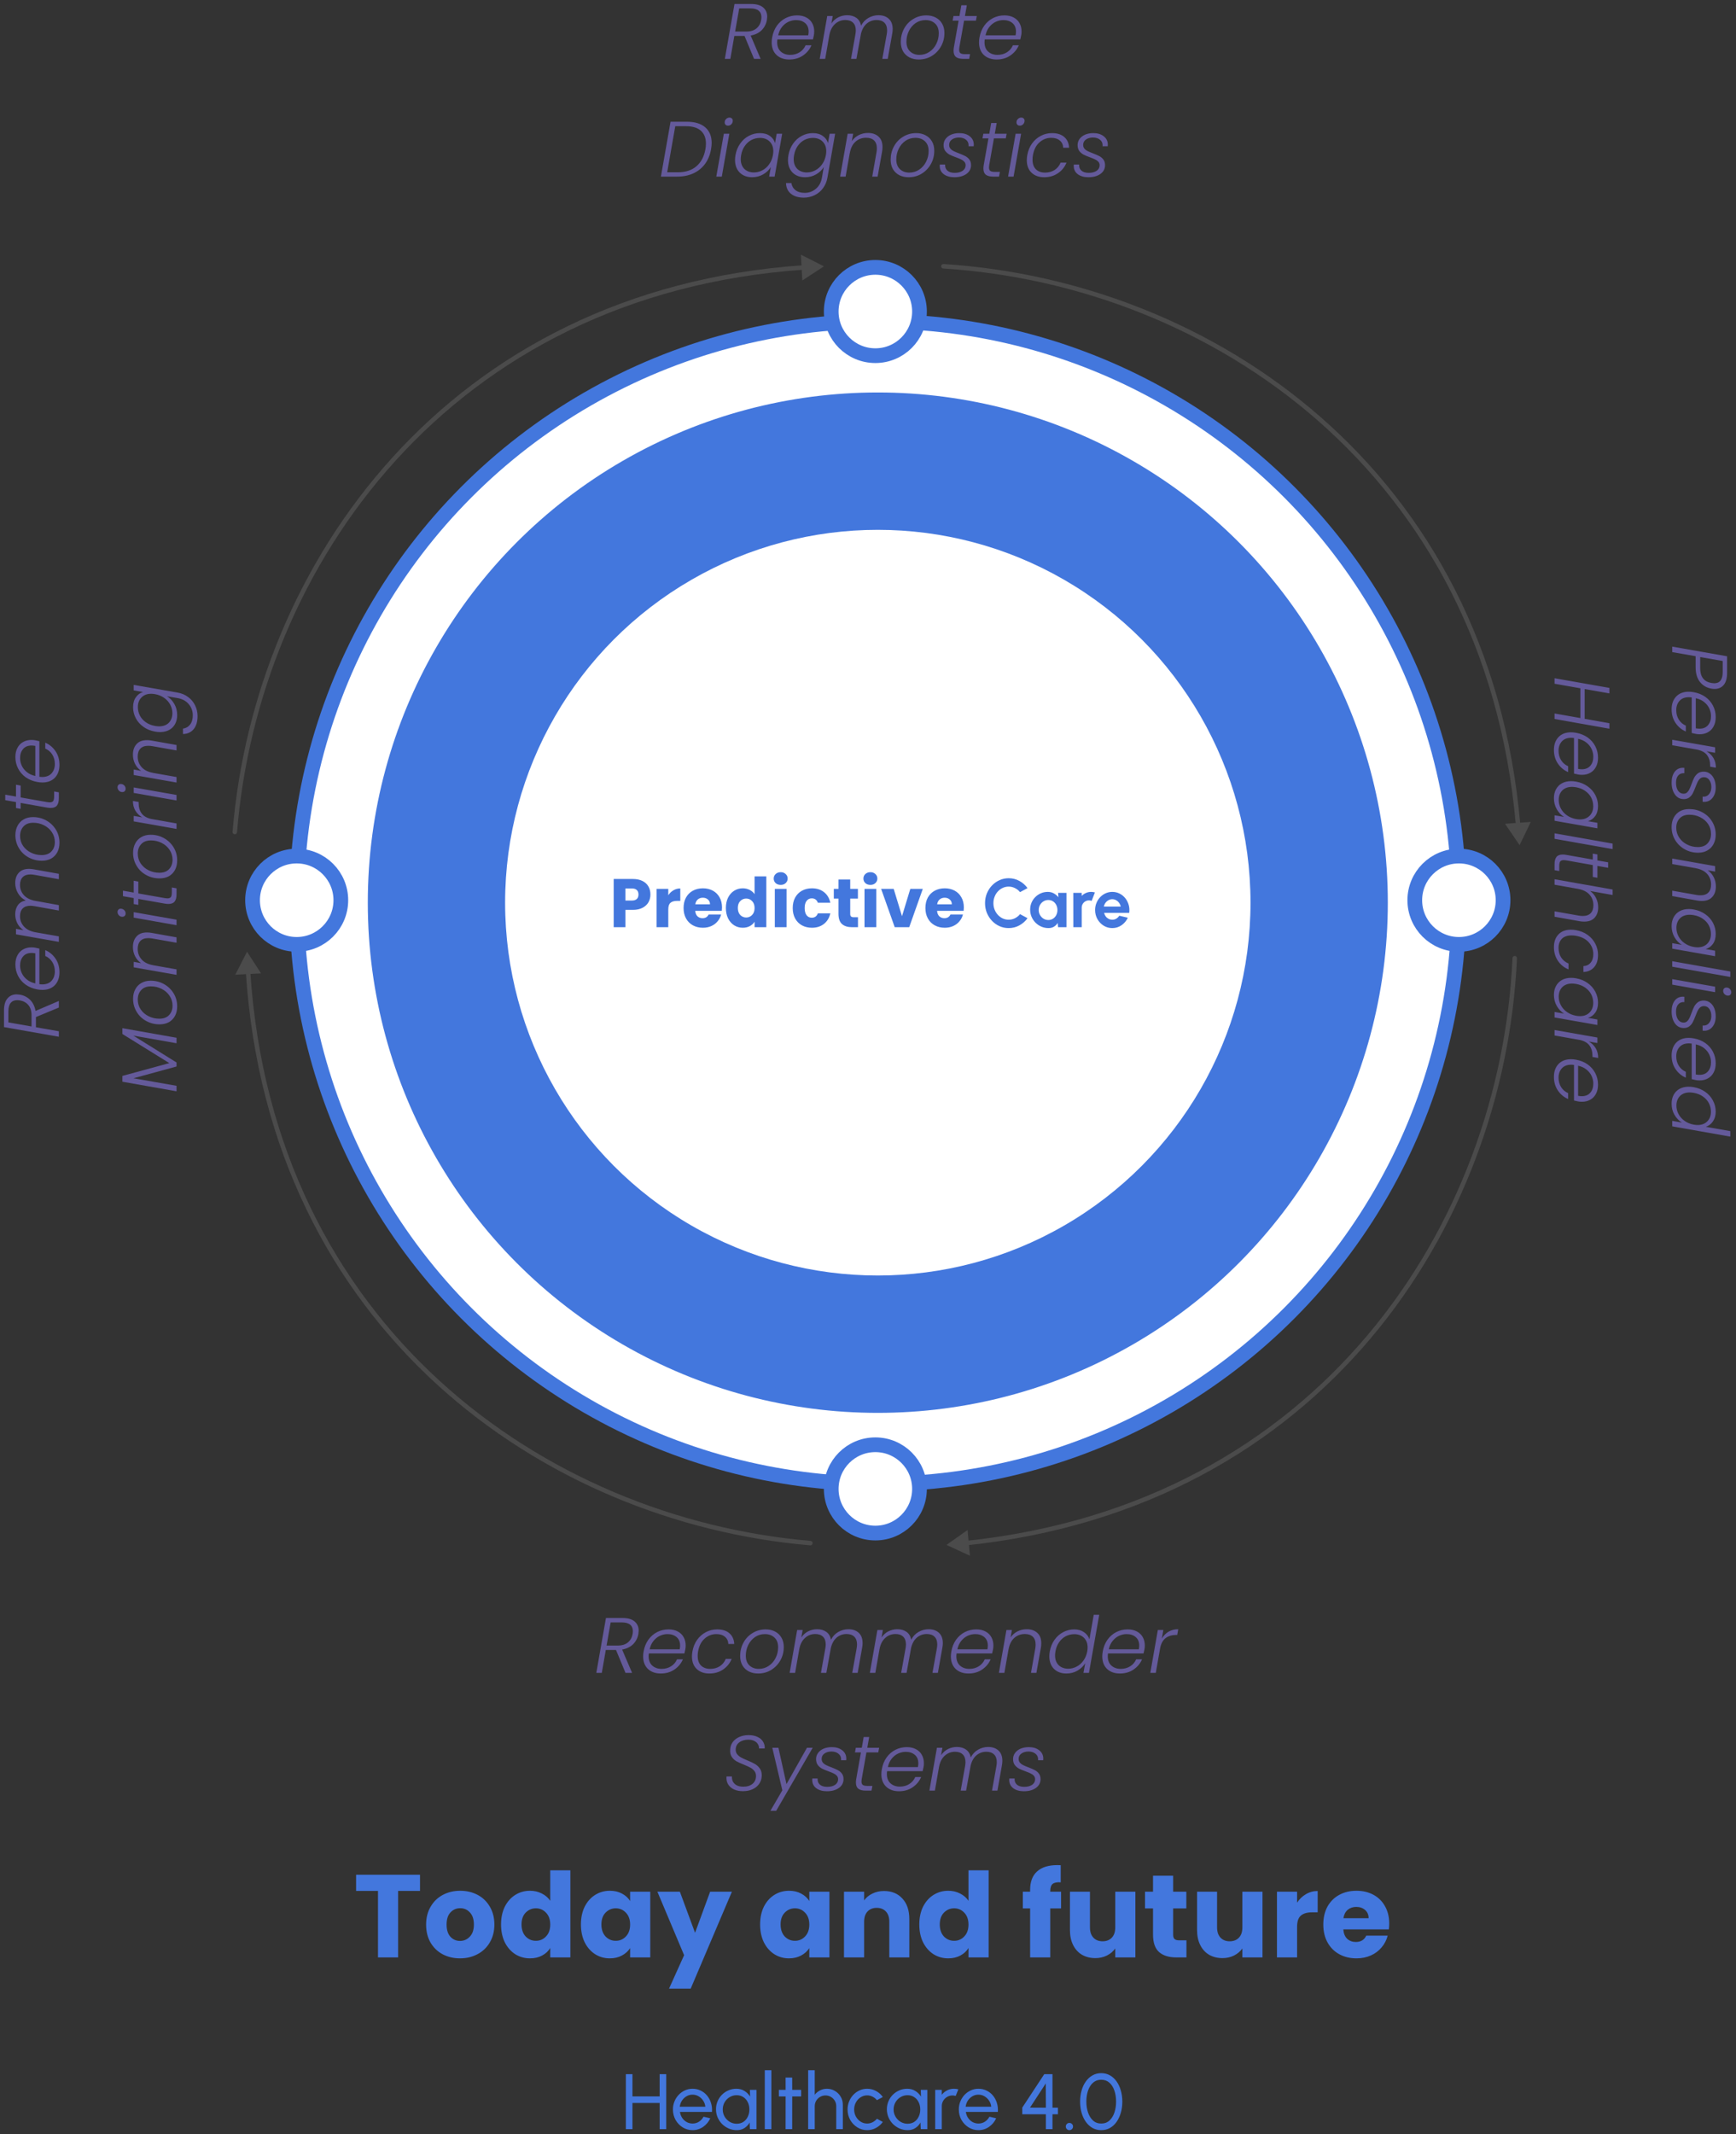
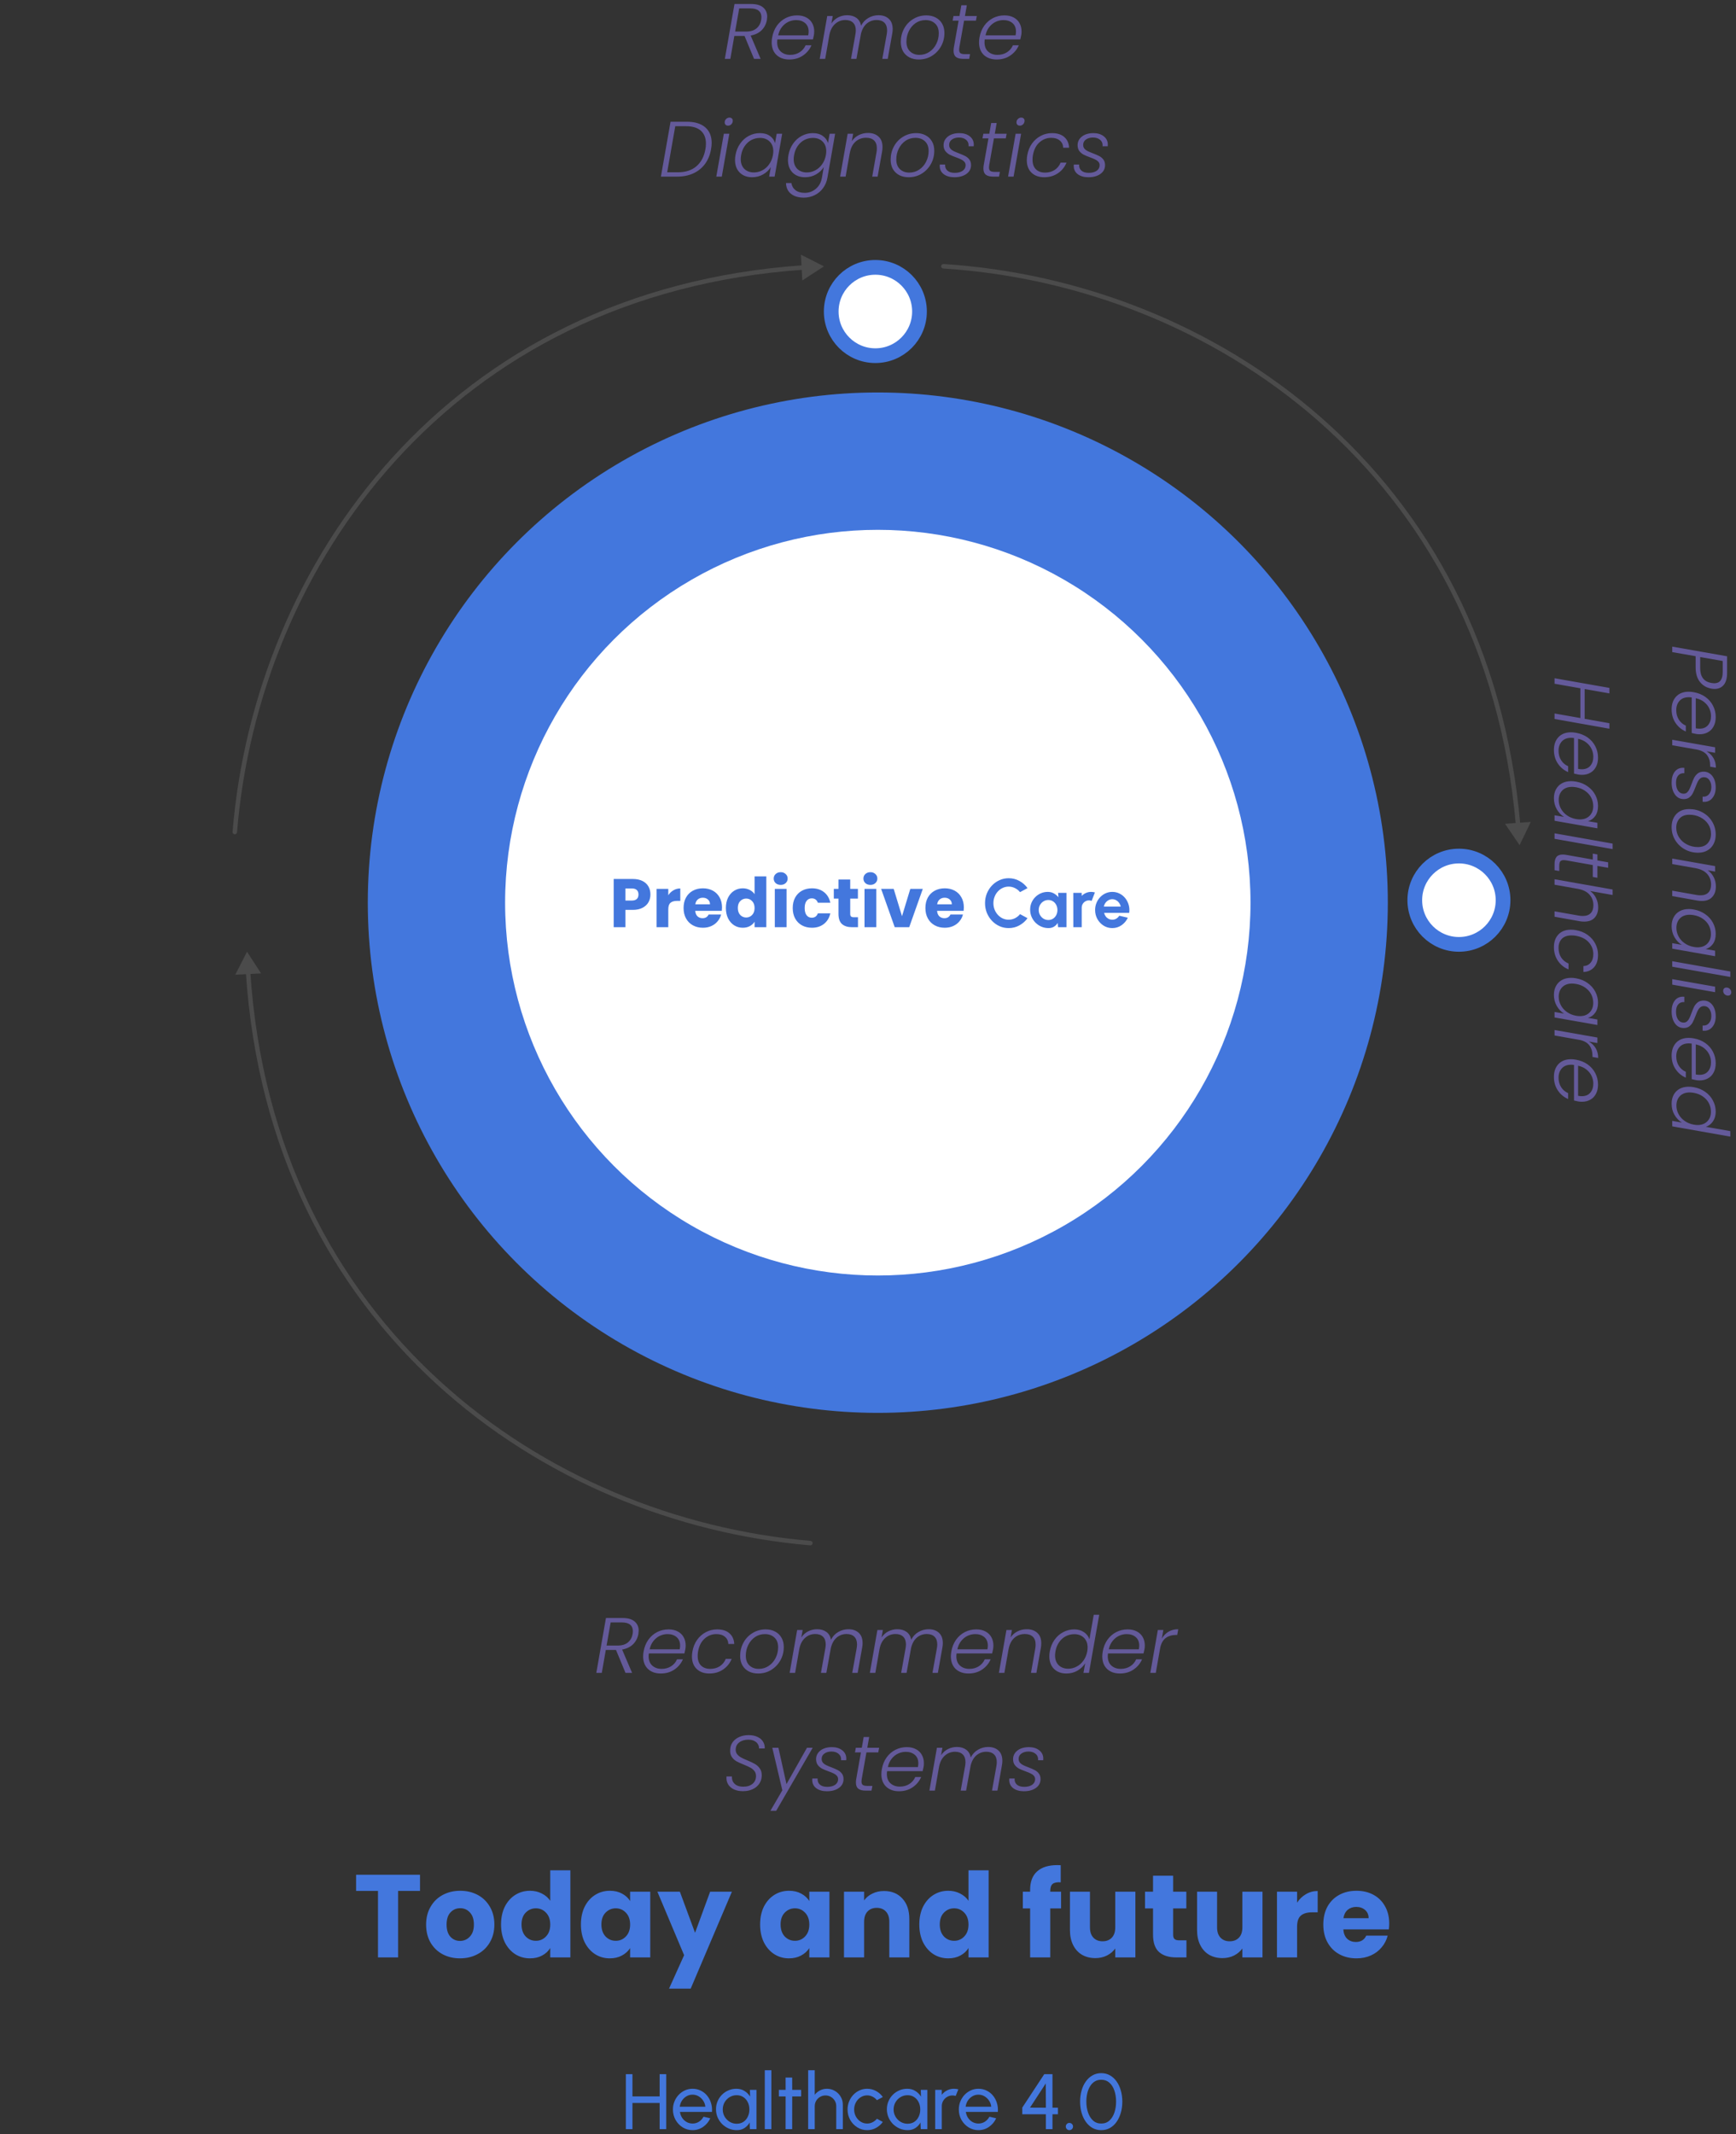
<svg xmlns="http://www.w3.org/2000/svg" width="354" height="435" viewBox="0 0 354 435" fill="none">
  <rect x="0" y="0" width="354" height="435" fill="#333333" stroke="none" />
  <path d="M126.941 329.816C128.04 329.816 128.861 330.051 129.405 330.52C129.96 330.989 130.237 331.619 130.237 332.408C130.237 332.547 130.216 332.765 130.173 333.064C130.035 333.875 129.683 334.568 129.117 335.144C128.552 335.709 127.8 336.077 126.861 336.248L128.893 341H127.549L125.613 336.328H123.533L122.717 341H121.597L123.565 329.816H126.941ZM129.005 333.064C129.037 332.851 129.053 332.659 129.053 332.488C129.053 331.923 128.867 331.485 128.493 331.176C128.12 330.867 127.544 330.712 126.765 330.712H124.525L123.693 335.432H125.949C126.835 335.432 127.533 335.219 128.045 334.792C128.557 334.365 128.877 333.789 129.005 333.064ZM136.332 332.136C137.068 332.136 137.697 332.28 138.22 332.568C138.742 332.845 139.137 333.229 139.404 333.72C139.681 334.211 139.82 334.771 139.82 335.4C139.82 335.688 139.798 335.944 139.756 336.168C139.692 336.488 139.628 336.776 139.564 337.032H132.316C132.284 337.235 132.268 337.427 132.268 337.608C132.268 338.429 132.513 339.064 133.004 339.512C133.505 339.96 134.14 340.184 134.908 340.184C135.644 340.184 136.289 340.008 136.844 339.656C137.398 339.304 137.804 338.829 138.06 338.232H139.26C138.897 339.085 138.316 339.784 137.516 340.328C136.726 340.861 135.804 341.128 134.748 341.128C133.66 341.128 132.785 340.819 132.124 340.2C131.473 339.571 131.148 338.717 131.148 337.64C131.148 337.32 131.18 336.984 131.244 336.632C131.404 335.725 131.724 334.931 132.204 334.248C132.694 333.565 133.297 333.043 134.012 332.68C134.726 332.317 135.5 332.136 136.332 332.136ZM138.604 336.2C138.657 335.901 138.684 335.651 138.684 335.448C138.684 334.691 138.444 334.109 137.964 333.704C137.484 333.299 136.87 333.096 136.124 333.096C135.58 333.096 135.057 333.213 134.556 333.448C134.054 333.683 133.617 334.035 133.244 334.504C132.87 334.973 132.614 335.539 132.476 336.2H138.604ZM141.197 336.632C141.357 335.725 141.677 334.936 142.157 334.264C142.648 333.581 143.245 333.059 143.949 332.696C144.653 332.323 145.416 332.136 146.237 332.136C147.314 332.136 148.152 332.403 148.749 332.936C149.357 333.469 149.682 334.195 149.725 335.112H148.525C148.493 334.483 148.258 333.992 147.821 333.64C147.394 333.277 146.813 333.096 146.077 333.096C145.17 333.096 144.37 333.405 143.677 334.024C142.994 334.632 142.552 335.501 142.349 336.632C142.296 336.899 142.269 337.203 142.269 337.544C142.269 338.397 142.498 339.053 142.957 339.512C143.426 339.96 144.045 340.184 144.813 340.184C145.56 340.184 146.21 340.008 146.765 339.656C147.32 339.293 147.73 338.792 147.997 338.152H149.197C148.834 339.048 148.253 339.768 147.453 340.312C146.653 340.856 145.72 341.128 144.653 341.128C143.576 341.128 142.712 340.819 142.061 340.2C141.421 339.581 141.101 338.733 141.101 337.656C141.101 337.325 141.133 336.984 141.197 336.632ZM154.593 341.128C153.868 341.128 153.228 340.984 152.673 340.696C152.119 340.397 151.687 339.981 151.377 339.448C151.079 338.904 150.929 338.269 150.929 337.544C150.929 336.563 151.153 335.661 151.601 334.84C152.049 334.008 152.673 333.352 153.473 332.872C154.273 332.381 155.164 332.136 156.145 332.136C156.871 332.136 157.511 332.285 158.065 332.584C158.62 332.872 159.052 333.288 159.361 333.832C159.671 334.365 159.825 334.995 159.825 335.72C159.825 336.712 159.596 337.619 159.137 338.44C158.679 339.261 158.049 339.917 157.249 340.408C156.46 340.888 155.575 341.128 154.593 341.128ZM154.721 340.184C155.479 340.184 156.156 339.981 156.753 339.576C157.361 339.171 157.831 338.632 158.161 337.96C158.503 337.288 158.673 336.563 158.673 335.784C158.673 334.909 158.417 334.243 157.905 333.784C157.404 333.325 156.764 333.096 155.985 333.096C155.228 333.096 154.551 333.299 153.953 333.704C153.367 334.109 152.908 334.648 152.577 335.32C152.247 335.992 152.081 336.717 152.081 337.496C152.081 338.36 152.332 339.027 152.833 339.496C153.335 339.955 153.964 340.184 154.721 340.184ZM173.003 332.104C173.878 332.104 174.576 332.344 175.099 332.824C175.632 333.304 175.899 334.008 175.899 334.936C175.899 335.224 175.867 335.539 175.803 335.88L174.891 341H173.787L174.683 336.008C174.736 335.688 174.763 335.421 174.763 335.208C174.763 334.515 174.576 333.987 174.203 333.624C173.83 333.261 173.302 333.08 172.619 333.08C171.862 333.08 171.195 333.32 170.619 333.8C170.054 334.28 169.659 334.973 169.435 335.88L168.507 341H167.403L168.299 336.008C168.352 335.688 168.379 335.421 168.379 335.208C168.379 334.515 168.192 333.987 167.819 333.624C167.446 333.261 166.923 333.08 166.251 333.08C165.44 333.08 164.742 333.347 164.155 333.88C163.568 334.403 163.179 335.16 162.987 336.152L162.139 341H161.019L162.555 332.264H163.675L163.403 333.784C163.766 333.24 164.23 332.824 164.795 332.536C165.371 332.248 165.979 332.104 166.619 332.104C167.376 332.104 168.006 332.285 168.507 332.648C169.008 333.011 169.323 333.544 169.451 334.248C169.803 333.555 170.299 333.027 170.939 332.664C171.579 332.291 172.267 332.104 173.003 332.104ZM189.362 332.104C190.237 332.104 190.936 332.344 191.458 332.824C191.992 333.304 192.258 334.008 192.258 334.936C192.258 335.224 192.226 335.539 192.162 335.88L191.25 341H190.146L191.042 336.008C191.096 335.688 191.122 335.421 191.122 335.208C191.122 334.515 190.936 333.987 190.562 333.624C190.189 333.261 189.661 333.08 188.978 333.08C188.221 333.08 187.554 333.32 186.978 333.8C186.413 334.28 186.018 334.973 185.794 335.88L184.866 341H183.762L184.658 336.008C184.712 335.688 184.738 335.421 184.738 335.208C184.738 334.515 184.552 333.987 184.178 333.624C183.805 333.261 183.282 333.08 182.61 333.08C181.8 333.08 181.101 333.347 180.514 333.88C179.928 334.403 179.538 335.16 179.346 336.152L178.498 341H177.378L178.914 332.264H180.034L179.762 333.784C180.125 333.24 180.589 332.824 181.154 332.536C181.73 332.248 182.338 332.104 182.978 332.104C183.736 332.104 184.365 332.285 184.866 332.648C185.368 333.011 185.682 333.544 185.81 334.248C186.162 333.555 186.658 333.027 187.298 332.664C187.938 332.291 188.626 332.104 189.362 332.104ZM199.082 332.136C199.818 332.136 200.447 332.28 200.97 332.568C201.492 332.845 201.887 333.229 202.154 333.72C202.431 334.211 202.57 334.771 202.57 335.4C202.57 335.688 202.548 335.944 202.506 336.168C202.442 336.488 202.378 336.776 202.314 337.032H195.066C195.034 337.235 195.018 337.427 195.018 337.608C195.018 338.429 195.263 339.064 195.754 339.512C196.255 339.96 196.89 340.184 197.658 340.184C198.394 340.184 199.039 340.008 199.594 339.656C200.148 339.304 200.554 338.829 200.81 338.232H202.01C201.647 339.085 201.066 339.784 200.266 340.328C199.476 340.861 198.554 341.128 197.498 341.128C196.41 341.128 195.535 340.819 194.874 340.2C194.223 339.571 193.898 338.717 193.898 337.64C193.898 337.32 193.93 336.984 193.994 336.632C194.154 335.725 194.474 334.931 194.954 334.248C195.444 333.565 196.047 333.043 196.762 332.68C197.476 332.317 198.25 332.136 199.082 332.136ZM201.354 336.2C201.407 335.901 201.434 335.651 201.434 335.448C201.434 334.691 201.194 334.109 200.714 333.704C200.234 333.299 199.62 333.096 198.874 333.096C198.33 333.096 197.807 333.213 197.306 333.448C196.804 333.683 196.367 334.035 195.994 334.504C195.62 334.973 195.364 335.539 195.226 336.2H201.354ZM209.371 332.104C210.267 332.104 210.982 332.349 211.515 332.84C212.059 333.32 212.331 334.024 212.331 334.952C212.331 335.293 212.304 335.603 212.251 335.88L211.339 341H210.235L211.115 336.008C211.158 335.763 211.179 335.501 211.179 335.224C211.179 334.52 210.987 333.987 210.603 333.624C210.219 333.261 209.68 333.08 208.987 333.08C208.144 333.08 207.424 333.347 206.827 333.88C206.23 334.413 205.84 335.197 205.659 336.232V336.184L204.811 341H203.691L205.227 332.264H206.347L206.075 333.768C206.448 333.235 206.923 332.824 207.499 332.536C208.075 332.248 208.699 332.104 209.371 332.104ZM214.072 336.616C214.232 335.72 214.552 334.936 215.032 334.264C215.512 333.581 216.104 333.059 216.808 332.696C217.512 332.323 218.264 332.136 219.064 332.136C219.832 332.136 220.488 332.323 221.032 332.696C221.587 333.069 221.96 333.555 222.152 334.152L223.032 329.16H224.152L222.056 341H220.936L221.288 339.048C220.904 339.656 220.376 340.157 219.704 340.552C219.032 340.936 218.285 341.128 217.464 341.128C216.408 341.128 215.56 340.813 214.92 340.184C214.291 339.544 213.976 338.685 213.976 337.608C213.976 337.299 214.008 336.968 214.072 336.616ZM221.704 336.632C221.757 336.333 221.784 336.067 221.784 335.832C221.784 335 221.533 334.339 221.032 333.848C220.531 333.357 219.88 333.112 219.08 333.112C218.461 333.112 217.88 333.251 217.336 333.528C216.803 333.805 216.349 334.211 215.976 334.744C215.603 335.267 215.352 335.891 215.224 336.616C215.171 336.936 215.144 337.208 215.144 337.432C215.144 338.275 215.389 338.941 215.88 339.432C216.381 339.912 217.032 340.152 217.832 340.152C218.429 340.152 219 340.008 219.544 339.72C220.099 339.432 220.563 339.021 220.936 338.488C221.32 337.955 221.576 337.336 221.704 336.632ZM229.957 332.136C230.693 332.136 231.322 332.28 231.845 332.568C232.367 332.845 232.762 333.229 233.029 333.72C233.306 334.211 233.445 334.771 233.445 335.4C233.445 335.688 233.423 335.944 233.381 336.168C233.317 336.488 233.253 336.776 233.189 337.032H225.941C225.909 337.235 225.893 337.427 225.893 337.608C225.893 338.429 226.138 339.064 226.629 339.512C227.13 339.96 227.765 340.184 228.533 340.184C229.269 340.184 229.914 340.008 230.469 339.656C231.023 339.304 231.429 338.829 231.685 338.232H232.885C232.522 339.085 231.941 339.784 231.141 340.328C230.351 340.861 229.429 341.128 228.373 341.128C227.285 341.128 226.41 340.819 225.749 340.2C225.098 339.571 224.773 338.717 224.773 337.64C224.773 337.32 224.805 336.984 224.869 336.632C225.029 335.725 225.349 334.931 225.829 334.248C226.319 333.565 226.922 333.043 227.637 332.68C228.351 332.317 229.125 332.136 229.957 332.136ZM232.229 336.2C232.282 335.901 232.309 335.651 232.309 335.448C232.309 334.691 232.069 334.109 231.589 333.704C231.109 333.299 230.495 333.096 229.749 333.096C229.205 333.096 228.682 333.213 228.181 333.448C227.679 333.683 227.242 334.035 226.869 334.504C226.495 334.973 226.239 335.539 226.101 336.2H232.229ZM236.918 334.008C237.27 333.4 237.729 332.931 238.294 332.6C238.859 332.269 239.515 332.104 240.262 332.104L240.054 333.272H239.734C238.966 333.272 238.305 333.469 237.75 333.864C237.195 334.259 236.811 334.909 236.598 335.816L235.686 341H234.566L236.102 332.264H237.222L236.918 334.008ZM151.493 365.112C150.821 365.112 150.229 365 149.717 364.776C149.216 364.552 148.827 364.237 148.549 363.832C148.272 363.427 148.133 362.963 148.133 362.44C148.133 362.301 148.139 362.195 148.149 362.12H149.253C149.232 362.461 149.291 362.792 149.429 363.112C149.579 363.421 149.829 363.683 150.181 363.896C150.544 364.099 151.008 364.2 151.573 364.2C152.363 364.2 152.992 364.003 153.461 363.608C153.931 363.213 154.165 362.68 154.165 362.008C154.165 361.603 154.053 361.267 153.829 361C153.616 360.723 153.349 360.499 153.029 360.328C152.709 360.147 152.272 359.944 151.717 359.72C151.067 359.464 150.549 359.229 150.165 359.016C149.781 358.792 149.461 358.488 149.205 358.104C148.96 357.72 148.859 357.229 148.901 356.632C148.923 356.056 149.093 355.549 149.413 355.112C149.744 354.664 150.187 354.317 150.741 354.072C151.307 353.816 151.947 353.688 152.661 353.688C153.365 353.688 153.968 353.811 154.469 354.056C154.981 354.291 155.36 354.616 155.605 355.032C155.861 355.448 155.973 355.907 155.941 356.408H154.773C154.795 356.12 154.725 355.837 154.565 355.56C154.416 355.283 154.171 355.059 153.829 354.888C153.499 354.707 153.088 354.616 152.597 354.616C151.84 354.616 151.221 354.803 150.741 355.176C150.261 355.539 150.021 356.035 150.021 356.664C150.021 357.037 150.128 357.352 150.341 357.608C150.555 357.864 150.816 358.077 151.125 358.248C151.435 358.419 151.861 358.616 152.405 358.84C153.035 359.096 153.541 359.336 153.925 359.56C154.32 359.784 154.651 360.083 154.917 360.456C155.195 360.829 155.333 361.299 155.333 361.864C155.333 362.003 155.328 362.109 155.317 362.184C155.275 362.728 155.093 363.224 154.773 363.672C154.453 364.12 154.011 364.472 153.445 364.728C152.891 364.984 152.24 365.112 151.493 365.112ZM158.732 356.264L160.38 363.672L164.556 356.264H165.724L158.284 369.112H157.1L159.532 364.936L157.484 356.264H158.732ZM168.619 365.128C167.733 365.128 167.013 364.925 166.459 364.52C165.904 364.104 165.627 363.539 165.627 362.824C165.627 362.696 165.632 362.6 165.643 362.536H166.731C166.688 363.048 166.837 363.459 167.179 363.768C167.52 364.077 168.021 364.232 168.683 364.232C169.355 364.232 169.893 364.093 170.299 363.816C170.704 363.528 170.907 363.149 170.907 362.68C170.907 362.403 170.821 362.168 170.651 361.976C170.48 361.784 170.267 361.629 170.011 361.512C169.765 361.384 169.419 361.24 168.971 361.08C168.416 360.877 167.968 360.691 167.627 360.52C167.296 360.339 167.008 360.093 166.763 359.784C166.528 359.464 166.411 359.064 166.411 358.584C166.411 358.104 166.549 357.677 166.827 357.304C167.104 356.931 167.483 356.643 167.963 356.44C168.453 356.237 169.008 356.136 169.627 356.136C170.491 356.136 171.195 356.349 171.739 356.776C172.293 357.203 172.571 357.768 172.571 358.472C172.571 358.621 172.565 358.733 172.555 358.808H171.499C171.509 358.765 171.515 358.696 171.515 358.6C171.515 358.131 171.328 357.752 170.955 357.464C170.592 357.176 170.123 357.032 169.547 357.032C168.971 357.032 168.491 357.171 168.107 357.448C167.733 357.715 167.547 358.077 167.547 358.536C167.547 358.845 167.637 359.107 167.819 359.32C168 359.523 168.224 359.688 168.491 359.816C168.757 359.944 169.115 360.093 169.563 360.264C170.096 360.467 170.523 360.653 170.843 360.824C171.173 360.995 171.451 361.229 171.675 361.528C171.899 361.827 172.011 362.2 172.011 362.648C172.011 363.405 171.696 364.008 171.067 364.456C170.437 364.904 169.621 365.128 168.619 365.128ZM175.719 362.632C175.687 362.824 175.671 362.989 175.671 363.128C175.671 363.469 175.761 363.709 175.943 363.848C176.135 363.976 176.444 364.04 176.871 364.04H177.895L177.719 365H176.519C175.857 365 175.361 364.872 175.031 364.616C174.7 364.36 174.535 363.939 174.535 363.352C174.535 363.117 174.556 362.877 174.599 362.632L175.559 357.208H174.343L174.519 356.264H175.735L176.119 354.072H177.239L176.855 356.264H179.271L179.095 357.208H176.679L175.719 362.632ZM184.91 356.136C185.646 356.136 186.275 356.28 186.798 356.568C187.321 356.845 187.715 357.229 187.982 357.72C188.259 358.211 188.398 358.771 188.398 359.4C188.398 359.688 188.377 359.944 188.334 360.168C188.27 360.488 188.206 360.776 188.142 361.032H180.894C180.862 361.235 180.846 361.427 180.846 361.608C180.846 362.429 181.091 363.064 181.582 363.512C182.083 363.96 182.718 364.184 183.486 364.184C184.222 364.184 184.867 364.008 185.422 363.656C185.977 363.304 186.382 362.829 186.638 362.232H187.838C187.475 363.085 186.894 363.784 186.094 364.328C185.305 364.861 184.382 365.128 183.326 365.128C182.238 365.128 181.363 364.819 180.702 364.2C180.051 363.571 179.726 362.717 179.726 361.64C179.726 361.32 179.758 360.984 179.822 360.632C179.982 359.725 180.302 358.931 180.782 358.248C181.273 357.565 181.875 357.043 182.59 356.68C183.305 356.317 184.078 356.136 184.91 356.136ZM187.182 360.2C187.235 359.901 187.262 359.651 187.262 359.448C187.262 358.691 187.022 358.109 186.542 357.704C186.062 357.299 185.449 357.096 184.702 357.096C184.158 357.096 183.635 357.213 183.134 357.448C182.633 357.683 182.195 358.035 181.822 358.504C181.449 358.973 181.193 359.539 181.054 360.2H187.182ZM201.503 356.104C202.378 356.104 203.076 356.344 203.599 356.824C204.132 357.304 204.399 358.008 204.399 358.936C204.399 359.224 204.367 359.539 204.303 359.88L203.391 365H202.287L203.183 360.008C203.236 359.688 203.263 359.421 203.263 359.208C203.263 358.515 203.076 357.987 202.703 357.624C202.33 357.261 201.802 357.08 201.119 357.08C200.362 357.08 199.695 357.32 199.119 357.8C198.554 358.28 198.159 358.973 197.935 359.88L197.007 365H195.903L196.799 360.008C196.852 359.688 196.879 359.421 196.879 359.208C196.879 358.515 196.692 357.987 196.319 357.624C195.946 357.261 195.423 357.08 194.751 357.08C193.94 357.08 193.242 357.347 192.655 357.88C192.068 358.403 191.679 359.16 191.487 360.152L190.639 365H189.519L191.055 356.264H192.175L191.903 357.784C192.266 357.24 192.73 356.824 193.295 356.536C193.871 356.248 194.479 356.104 195.119 356.104C195.876 356.104 196.506 356.285 197.007 356.648C197.508 357.011 197.823 357.544 197.951 358.248C198.303 357.555 198.799 357.027 199.439 356.664C200.079 356.291 200.767 356.104 201.503 356.104ZM208.79 365.128C207.905 365.128 207.185 364.925 206.63 364.52C206.076 364.104 205.798 363.539 205.798 362.824C205.798 362.696 205.804 362.6 205.814 362.536H206.902C206.86 363.048 207.009 363.459 207.35 363.768C207.692 364.077 208.193 364.232 208.854 364.232C209.526 364.232 210.065 364.093 210.47 363.816C210.876 363.528 211.078 363.149 211.078 362.68C211.078 362.403 210.993 362.168 210.822 361.976C210.652 361.784 210.438 361.629 210.182 361.512C209.937 361.384 209.59 361.24 209.142 361.08C208.588 360.877 208.14 360.691 207.798 360.52C207.468 360.339 207.18 360.093 206.934 359.784C206.7 359.464 206.582 359.064 206.582 358.584C206.582 358.104 206.721 357.677 206.998 357.304C207.276 356.931 207.654 356.643 208.134 356.44C208.625 356.237 209.18 356.136 209.798 356.136C210.662 356.136 211.366 356.349 211.91 356.776C212.465 357.203 212.742 357.768 212.742 358.472C212.742 358.621 212.737 358.733 212.726 358.808H211.67C211.681 358.765 211.686 358.696 211.686 358.6C211.686 358.131 211.5 357.752 211.126 357.464C210.764 357.176 210.294 357.032 209.718 357.032C209.142 357.032 208.662 357.171 208.278 357.448C207.905 357.715 207.718 358.077 207.718 358.536C207.718 358.845 207.809 359.107 207.99 359.32C208.172 359.523 208.396 359.688 208.662 359.816C208.929 359.944 209.286 360.093 209.734 360.264C210.268 360.467 210.694 360.653 211.014 360.824C211.345 360.995 211.622 361.229 211.846 361.528C212.07 361.827 212.182 362.2 212.182 362.648C212.182 363.405 211.868 364.008 211.238 364.456C210.609 364.904 209.793 365.128 208.79 365.128Z" fill="#645A9A" />
  <path d="M348.968 140.368C348.008 140.197 347.235 139.744 346.648 139.008C346.061 138.272 345.768 137.275 345.768 136.016L345.768 133.76L341 132.928L341 131.808L352.184 133.776L352.184 137.152C352.184 138.251 351.955 139.072 351.496 139.616C351.037 140.16 350.419 140.432 349.64 140.432C349.395 140.432 349.171 140.411 348.968 140.368ZM346.696 136.192C346.696 137.941 347.453 138.949 348.968 139.216C349.245 139.259 349.443 139.28 349.56 139.28C350.712 139.28 351.288 138.517 351.288 136.992L351.288 134.736L346.696 133.936L346.696 136.192ZM349.864 146.183C349.864 146.919 349.72 147.549 349.432 148.071C349.155 148.594 348.771 148.989 348.28 149.255C347.789 149.533 347.229 149.671 346.6 149.671C346.312 149.671 346.056 149.65 345.832 149.607C345.512 149.543 345.224 149.479 344.968 149.415L344.968 142.167C344.765 142.135 344.573 142.119 344.392 142.119C343.571 142.119 342.936 142.365 342.488 142.855C342.04 143.357 341.816 143.991 341.816 144.759C341.816 145.495 341.992 146.141 342.344 146.695C342.696 147.25 343.171 147.655 343.768 147.911L343.768 149.111C342.915 148.749 342.216 148.167 341.672 147.367C341.139 146.578 340.872 145.655 340.872 144.599C340.872 143.511 341.181 142.637 341.8 141.975C342.429 141.325 343.283 140.999 344.36 140.999C344.68 140.999 345.016 141.031 345.368 141.095C346.275 141.255 347.069 141.575 347.752 142.055C348.435 142.546 348.957 143.149 349.32 143.863C349.683 144.578 349.864 145.351 349.864 146.183ZM345.8 148.455C346.099 148.509 346.349 148.535 346.552 148.535C347.309 148.535 347.891 148.295 348.296 147.815C348.701 147.335 348.904 146.722 348.904 145.975C348.904 145.431 348.787 144.909 348.552 144.407C348.317 143.906 347.965 143.469 347.496 143.095C347.027 142.722 346.461 142.466 345.8 142.327L345.8 148.455ZM347.992 153.144C348.6 153.496 349.069 153.955 349.4 154.521C349.731 155.086 349.896 155.742 349.896 156.489L348.728 156.281L348.728 155.961C348.728 155.193 348.531 154.531 348.136 153.977C347.741 153.422 347.091 153.038 346.184 152.824L341 151.912L341 150.792L349.736 152.328L349.736 153.449L347.992 153.144ZM340.872 159.501C340.872 158.616 341.075 157.896 341.48 157.341C341.896 156.787 342.461 156.509 343.176 156.509C343.304 156.509 343.4 156.515 343.464 156.525L343.464 157.613C342.952 157.571 342.541 157.72 342.232 158.061C341.923 158.403 341.768 158.904 341.768 159.565C341.768 160.237 341.907 160.776 342.184 161.181C342.472 161.587 342.851 161.789 343.32 161.789C343.597 161.789 343.832 161.704 344.024 161.533C344.216 161.363 344.371 161.149 344.488 160.893C344.616 160.648 344.76 160.301 344.92 159.853C345.123 159.299 345.309 158.851 345.48 158.509C345.661 158.179 345.907 157.891 346.216 157.645C346.536 157.411 346.936 157.293 347.416 157.293C347.896 157.293 348.323 157.432 348.696 157.709C349.069 157.987 349.357 158.365 349.56 158.845C349.763 159.336 349.864 159.891 349.864 160.509C349.864 161.373 349.651 162.077 349.224 162.621C348.797 163.176 348.232 163.453 347.528 163.453C347.379 163.453 347.267 163.448 347.192 163.437L347.192 162.381C347.235 162.392 347.304 162.397 347.4 162.397C347.869 162.397 348.248 162.211 348.536 161.837C348.824 161.475 348.968 161.005 348.968 160.429C348.968 159.853 348.829 159.373 348.552 158.989C348.285 158.616 347.923 158.429 347.464 158.429C347.155 158.429 346.893 158.52 346.68 158.701C346.477 158.883 346.312 159.107 346.184 159.373C346.056 159.64 345.907 159.997 345.736 160.445C345.533 160.979 345.347 161.405 345.176 161.725C345.005 162.056 344.771 162.333 344.472 162.557C344.173 162.781 343.8 162.893 343.352 162.893C342.595 162.893 341.992 162.579 341.544 161.949C341.096 161.32 340.872 160.504 340.872 159.501ZM340.872 168.586C340.872 167.86 341.016 167.22 341.304 166.666C341.603 166.111 342.019 165.679 342.552 165.37C343.096 165.071 343.731 164.922 344.456 164.922C345.437 164.922 346.339 165.146 347.16 165.594C347.992 166.042 348.648 166.666 349.128 167.466C349.619 168.266 349.864 169.156 349.864 170.138C349.864 170.863 349.715 171.503 349.416 172.058C349.128 172.612 348.712 173.044 348.168 173.354C347.635 173.663 347.005 173.818 346.28 173.818C345.288 173.818 344.381 173.588 343.56 173.13C342.739 172.671 342.083 172.042 341.592 171.242C341.112 170.452 340.872 169.567 340.872 168.586ZM341.816 168.714C341.816 169.471 342.019 170.148 342.424 170.746C342.829 171.354 343.368 171.823 344.04 172.154C344.712 172.495 345.437 172.666 346.216 172.666C347.091 172.666 347.757 172.41 348.216 171.898C348.675 171.396 348.904 170.756 348.904 169.978C348.904 169.22 348.701 168.543 348.296 167.946C347.891 167.359 347.352 166.9 346.68 166.57C346.008 166.239 345.283 166.074 344.504 166.074C343.64 166.074 342.973 166.324 342.504 166.826C342.045 167.327 341.816 167.956 341.816 168.714ZM349.896 180.691C349.896 181.587 349.651 182.302 349.16 182.835C348.68 183.379 347.976 183.651 347.048 183.651C346.707 183.651 346.397 183.625 346.12 183.571L341 182.659L341 181.555L345.992 182.435C346.237 182.478 346.499 182.499 346.776 182.499C347.48 182.499 348.013 182.307 348.376 181.923C348.739 181.539 348.92 181.001 348.92 180.307C348.92 179.465 348.653 178.745 348.12 178.147C347.587 177.55 346.803 177.161 345.768 176.979L345.816 176.979L341 176.131L341 175.011L349.736 176.547L349.736 177.667L348.232 177.395C348.765 177.769 349.176 178.243 349.464 178.819C349.752 179.395 349.896 180.019 349.896 180.691ZM345.384 185.392C346.28 185.552 347.064 185.872 347.736 186.352C348.419 186.832 348.941 187.419 349.304 188.112C349.677 188.816 349.864 189.568 349.864 190.368C349.864 191.2 349.672 191.883 349.288 192.416C348.904 192.95 348.413 193.296 347.816 193.456L349.736 193.792L349.736 194.912L341 193.376L341 192.256L342.936 192.592C342.339 192.23 341.843 191.707 341.448 191.024C341.064 190.352 340.872 189.6 340.872 188.768C340.872 188.075 341.016 187.467 341.304 186.944C341.592 186.422 341.997 186.016 342.52 185.728C343.053 185.44 343.677 185.296 344.392 185.296C344.701 185.296 345.032 185.328 345.384 185.392ZM345.368 193.024C345.667 193.078 345.933 193.104 346.168 193.104C347 193.104 347.661 192.854 348.152 192.352C348.643 191.851 348.888 191.2 348.888 190.4C348.888 189.782 348.749 189.2 348.472 188.656C348.195 188.123 347.789 187.67 347.256 187.296C346.733 186.923 346.109 186.672 345.384 186.544C345.064 186.491 344.792 186.464 344.568 186.464C343.725 186.464 343.059 186.71 342.568 187.2C342.088 187.702 341.848 188.352 341.848 189.152C341.848 189.75 341.992 190.32 342.28 190.864C342.568 191.419 342.979 191.883 343.512 192.256C344.045 192.64 344.664 192.896 345.368 193.024ZM352.84 199.149L341 197.053L341 195.933L352.84 198.029L352.84 199.149ZM351.384 201.989C351.384 201.787 351.443 201.621 351.56 201.493C351.688 201.365 351.853 201.301 352.056 201.301C352.333 201.301 352.563 201.397 352.744 201.589C352.936 201.781 353.032 202.011 353.032 202.277C353.032 202.48 352.973 202.64 352.856 202.757C352.739 202.885 352.584 202.949 352.392 202.949C352.115 202.949 351.875 202.853 351.672 202.661C351.48 202.469 351.384 202.245 351.384 201.989ZM349.736 202.245L341 200.709L341 199.589L349.736 201.125L349.736 202.245ZM340.872 206.158C340.872 205.272 341.075 204.552 341.48 203.998C341.896 203.443 342.461 203.166 343.176 203.166C343.304 203.166 343.4 203.171 343.464 203.182L343.464 204.27C342.952 204.227 342.541 204.376 342.232 204.718C341.923 205.059 341.768 205.56 341.768 206.222C341.768 206.894 341.907 207.432 342.184 207.838C342.472 208.243 342.851 208.446 343.32 208.446C343.597 208.446 343.832 208.36 344.024 208.19C344.216 208.019 344.371 207.806 344.488 207.55C344.616 207.304 344.76 206.958 344.92 206.51C345.123 205.955 345.309 205.507 345.48 205.166C345.661 204.835 345.907 204.547 346.216 204.302C346.536 204.067 346.936 203.95 347.416 203.95C347.896 203.95 348.323 204.088 348.696 204.366C349.069 204.643 349.357 205.022 349.56 205.502C349.763 205.992 349.864 206.547 349.864 207.166C349.864 208.03 349.651 208.734 349.224 209.278C348.797 209.832 348.232 210.11 347.528 210.11C347.379 210.11 347.267 210.104 347.192 210.094L347.192 209.038C347.235 209.048 347.304 209.054 347.4 209.054C347.869 209.054 348.248 208.867 348.536 208.494C348.824 208.131 348.968 207.662 348.968 207.086C348.968 206.51 348.829 206.03 348.552 205.646C348.285 205.272 347.923 205.086 347.464 205.086C347.155 205.086 346.893 205.176 346.68 205.358C346.477 205.539 346.312 205.763 346.184 206.03C346.056 206.296 345.907 206.654 345.736 207.102C345.533 207.635 345.347 208.062 345.176 208.382C345.005 208.712 344.771 208.99 344.472 209.214C344.173 209.438 343.8 209.55 343.352 209.55C342.595 209.55 341.992 209.235 341.544 208.606C341.096 207.976 340.872 207.16 340.872 206.158ZM349.864 216.746C349.864 217.482 349.72 218.111 349.432 218.634C349.155 219.157 348.771 219.551 348.28 219.818C347.789 220.095 347.229 220.234 346.6 220.234C346.312 220.234 346.056 220.213 345.832 220.17C345.512 220.106 345.224 220.042 344.968 219.978L344.968 212.73C344.765 212.698 344.573 212.682 344.392 212.682C343.571 212.682 342.936 212.927 342.488 213.418C342.04 213.919 341.816 214.554 341.816 215.322C341.816 216.058 341.992 216.703 342.344 217.258C342.696 217.813 343.171 218.218 343.768 218.474L343.768 219.674C342.915 219.311 342.216 218.73 341.672 217.93C341.139 217.141 340.872 216.218 340.872 215.162C340.872 214.074 341.181 213.199 341.8 212.538C342.429 211.887 343.283 211.562 344.36 211.562C344.68 211.562 345.016 211.594 345.368 211.658C346.275 211.818 347.069 212.138 347.752 212.618C348.435 213.109 348.957 213.711 349.32 214.426C349.683 215.141 349.864 215.914 349.864 216.746ZM345.8 219.018C346.099 219.071 346.349 219.098 346.552 219.098C347.309 219.098 347.891 218.858 348.296 218.378C348.701 217.898 348.904 217.285 348.904 216.538C348.904 215.994 348.787 215.471 348.552 214.97C348.317 214.469 347.965 214.031 347.496 213.658C347.027 213.285 346.461 213.029 345.8 212.89L345.8 219.018ZM345.384 221.611C346.28 221.771 347.064 222.091 347.736 222.571C348.419 223.051 348.941 223.643 349.304 224.347C349.677 225.051 349.864 225.803 349.864 226.603C349.864 227.371 349.677 228.027 349.304 228.571C348.931 229.126 348.445 229.499 347.848 229.691L352.84 230.571L352.84 231.691L341 229.595L341 228.475L342.952 228.827C342.344 228.443 341.843 227.915 341.448 227.243C341.064 226.571 340.872 225.824 340.872 225.003C340.872 223.947 341.187 223.099 341.816 222.459C342.456 221.83 343.315 221.515 344.392 221.515C344.701 221.515 345.032 221.547 345.384 221.611ZM345.368 229.243C345.667 229.296 345.933 229.323 346.168 229.323C347 229.323 347.661 229.072 348.152 228.571C348.643 228.07 348.888 227.419 348.888 226.619C348.888 226 348.749 225.419 348.472 224.875C348.195 224.342 347.789 223.888 347.256 223.515C346.733 223.142 346.109 222.891 345.384 222.763C345.064 222.71 344.792 222.683 344.568 222.683C343.725 222.683 343.059 222.928 342.568 223.419C342.088 223.92 341.848 224.571 341.848 225.371C341.848 225.968 341.992 226.539 342.28 227.083C342.568 227.638 342.979 228.102 343.512 228.475C344.045 228.859 344.664 229.115 345.368 229.243ZM328.184 148.541L317 146.557L317 145.437L322.264 146.365L322.264 140.301L317 139.373L317 138.253L328.184 140.221L328.184 141.341L323.144 140.461L323.144 146.525L328.184 147.421L328.184 148.541ZM325.864 154.457C325.864 155.193 325.72 155.822 325.432 156.345C325.155 156.867 324.771 157.262 324.28 157.529C323.789 157.806 323.229 157.945 322.6 157.945C322.312 157.945 322.056 157.923 321.832 157.881C321.512 157.817 321.224 157.753 320.968 157.689L320.968 150.441C320.765 150.409 320.573 150.393 320.392 150.393C319.571 150.393 318.936 150.638 318.488 151.129C318.04 151.63 317.816 152.265 317.816 153.033C317.816 153.769 317.992 154.414 318.344 154.969C318.696 155.523 319.171 155.929 319.768 156.185L319.768 157.385C318.915 157.022 318.216 156.441 317.672 155.641C317.139 154.851 316.872 153.929 316.872 152.873C316.872 151.785 317.181 150.91 317.8 150.249C318.429 149.598 319.283 149.273 320.36 149.273C320.68 149.273 321.016 149.305 321.368 149.369C322.275 149.529 323.069 149.849 323.752 150.329C324.435 150.819 324.957 151.422 325.32 152.137C325.683 152.851 325.864 153.625 325.864 154.457ZM321.8 156.729C322.099 156.782 322.349 156.809 322.552 156.809C323.309 156.809 323.891 156.569 324.296 156.089C324.701 155.609 324.904 154.995 324.904 154.249C324.904 153.705 324.787 153.182 324.552 152.681C324.317 152.179 323.965 151.742 323.496 151.369C323.027 150.995 322.461 150.739 321.8 150.601L321.8 156.729ZM321.384 159.322C322.28 159.482 323.064 159.802 323.736 160.282C324.419 160.762 324.941 161.349 325.304 162.042C325.677 162.746 325.864 163.498 325.864 164.298C325.864 165.13 325.672 165.813 325.288 166.346C324.904 166.879 324.413 167.226 323.816 167.386L325.736 167.722L325.736 168.842L317 167.306L317 166.186L318.936 166.522C318.339 166.159 317.843 165.637 317.448 164.954C317.064 164.282 316.872 163.53 316.872 162.698C316.872 162.005 317.016 161.397 317.304 160.874C317.592 160.351 317.997 159.946 318.52 159.658C319.053 159.37 319.677 159.226 320.392 159.226C320.701 159.226 321.032 159.258 321.384 159.322ZM321.368 166.954C321.667 167.007 321.933 167.034 322.168 167.034C323 167.034 323.661 166.783 324.152 166.282C324.643 165.781 324.888 165.13 324.888 164.33C324.888 163.711 324.749 163.13 324.472 162.586C324.195 162.053 323.789 161.599 323.256 161.226C322.733 160.853 322.109 160.602 321.384 160.474C321.064 160.421 320.792 160.394 320.568 160.394C319.725 160.394 319.059 160.639 318.568 161.13C318.088 161.631 317.848 162.282 317.848 163.082C317.848 163.679 317.992 164.25 318.28 164.794C318.568 165.349 318.979 165.813 319.512 166.186C320.045 166.57 320.664 166.826 321.368 166.954ZM328.84 173.079L317 170.983L317 169.863L328.84 171.959L328.84 173.079ZM319.368 175.375C319.176 175.343 319.011 175.327 318.872 175.327C318.531 175.327 318.291 175.418 318.152 175.599C318.024 175.791 317.96 176.1 317.96 176.527L317.96 177.551L317 177.375L317 176.175C317 175.514 317.128 175.018 317.384 174.687C317.64 174.356 318.061 174.191 318.648 174.191C318.883 174.191 319.123 174.212 319.368 174.255L324.792 175.215L324.792 173.999L325.736 174.175L325.736 175.391L327.928 175.775L327.928 176.895L325.736 176.511L325.736 178.927L324.792 178.751L324.792 176.335L319.368 175.375ZM325.896 184.95C325.896 185.825 325.656 186.529 325.176 187.062C324.696 187.596 323.987 187.862 323.048 187.862C322.707 187.862 322.397 187.836 322.12 187.782L317 186.87L317 185.766L321.992 186.646C322.237 186.689 322.499 186.71 322.776 186.71C323.48 186.71 324.013 186.518 324.376 186.134C324.739 185.75 324.92 185.212 324.92 184.518C324.92 183.676 324.653 182.956 324.12 182.358C323.587 181.761 322.803 181.372 321.768 181.19L321.784 181.19L317 180.342L317 179.222L328.84 181.318L328.84 182.438L324.248 181.622C324.781 181.996 325.187 182.476 325.464 183.062C325.752 183.649 325.896 184.278 325.896 184.95ZM321.368 189.603C322.275 189.763 323.064 190.083 323.736 190.563C324.419 191.054 324.941 191.651 325.304 192.355C325.677 193.059 325.864 193.822 325.864 194.643C325.864 195.721 325.597 196.558 325.064 197.155C324.531 197.763 323.805 198.089 322.888 198.131L322.888 196.931C323.517 196.899 324.008 196.665 324.36 196.227C324.723 195.801 324.904 195.219 324.904 194.483C324.904 193.577 324.595 192.777 323.976 192.083C323.368 191.401 322.499 190.958 321.368 190.755C321.101 190.702 320.797 190.675 320.456 190.675C319.603 190.675 318.947 190.905 318.488 191.363C318.04 191.833 317.816 192.451 317.816 193.219C317.816 193.966 317.992 194.617 318.344 195.171C318.707 195.726 319.208 196.137 319.848 196.403L319.848 197.603C318.952 197.241 318.232 196.659 317.688 195.859C317.144 195.059 316.872 194.126 316.872 193.059C316.872 191.982 317.181 191.118 317.8 190.467C318.419 189.827 319.267 189.507 320.344 189.507C320.675 189.507 321.016 189.539 321.368 189.603ZM321.384 199.416C322.28 199.576 323.064 199.896 323.736 200.376C324.419 200.856 324.941 201.442 325.304 202.136C325.677 202.84 325.864 203.592 325.864 204.392C325.864 205.224 325.672 205.906 325.288 206.44C324.904 206.973 324.413 207.32 323.816 207.48L325.736 207.816L325.736 208.936L317 207.4L317 206.28L318.936 206.616C318.339 206.253 317.843 205.73 317.448 205.048C317.064 204.376 316.872 203.624 316.872 202.792C316.872 202.098 317.016 201.49 317.304 200.968C317.592 200.445 317.997 200.04 318.52 199.752C319.053 199.464 319.677 199.32 320.392 199.32C320.701 199.32 321.032 199.352 321.384 199.416ZM321.368 207.048C321.667 207.101 321.933 207.128 322.168 207.128C323 207.128 323.661 206.877 324.152 206.376C324.643 205.874 324.888 205.224 324.888 204.424C324.888 203.805 324.749 203.224 324.472 202.68C324.195 202.146 323.789 201.693 323.256 201.32C322.733 200.946 322.109 200.696 321.384 200.568C321.064 200.514 320.792 200.488 320.568 200.488C319.725 200.488 319.059 200.733 318.568 201.224C318.088 201.725 317.848 202.376 317.848 203.176C317.848 203.773 317.992 204.344 318.28 204.888C318.568 205.442 318.979 205.906 319.512 206.28C320.045 206.664 320.664 206.92 321.368 207.048ZM323.992 212.309C324.6 212.661 325.069 213.119 325.4 213.685C325.731 214.25 325.896 214.906 325.896 215.653L324.728 215.445L324.728 215.125C324.728 214.357 324.531 213.695 324.136 213.141C323.741 212.586 323.091 212.202 322.184 211.989L317 211.077L317 209.957L325.736 211.493L325.736 212.613L323.992 212.309ZM325.864 221.097C325.864 221.833 325.72 222.463 325.432 222.985C325.155 223.508 324.771 223.903 324.28 224.169C323.789 224.447 323.229 224.585 322.6 224.585C322.312 224.585 322.056 224.564 321.832 224.521C321.512 224.457 321.224 224.393 320.968 224.329L320.968 217.081C320.765 217.049 320.573 217.033 320.392 217.033C319.571 217.033 318.936 217.279 318.488 217.769C318.04 218.271 317.816 218.905 317.816 219.673C317.816 220.409 317.992 221.055 318.344 221.609C318.696 222.164 319.171 222.569 319.768 222.825L319.768 224.025C318.915 223.663 318.216 223.081 317.672 222.281C317.139 221.492 316.872 220.569 316.872 219.513C316.872 218.425 317.181 217.551 317.8 216.889C318.429 216.239 319.283 215.913 320.36 215.913C320.68 215.913 321.016 215.945 321.368 216.009C322.275 216.169 323.069 216.489 323.752 216.969C324.435 217.46 324.957 218.063 325.32 218.777C325.683 219.492 325.864 220.265 325.864 221.097ZM321.8 223.369C322.099 223.423 322.349 223.449 322.552 223.449C323.309 223.449 323.891 223.209 324.296 222.729C324.701 222.249 324.904 221.636 324.904 220.889C324.904 220.345 324.787 219.823 324.552 219.321C324.317 218.82 323.965 218.383 323.496 218.009C323.027 217.636 322.461 217.38 321.8 217.241L321.8 223.369Z" fill="#645A9A" />
-   <path d="M0.816 205.988C0.816 204.89 1.051 204.068 1.52 203.524C1.989 202.97 2.619 202.692 3.408 202.692C3.547 202.692 3.765 202.714 4.064 202.756C4.875 202.895 5.568 203.247 6.144 203.813C6.709 204.378 7.077 205.13 7.248 206.068L12 204.036L12 205.38L7.328 207.316L7.328 209.396L12 210.213L12 211.333L0.816 209.364L0.816 205.988ZM4.064 203.924C3.851 203.892 3.659 203.876 3.488 203.876C2.923 203.876 2.485 204.063 2.176 204.436C1.867 204.81 1.712 205.386 1.712 206.164L1.712 208.404L6.432 209.236L6.432 206.98C6.432 206.095 6.219 205.396 5.792 204.884C5.365 204.372 4.789 204.052 4.064 203.924ZM3.136 196.598C3.136 195.862 3.28 195.233 3.568 194.71C3.845 194.187 4.229 193.793 4.72 193.526C5.211 193.249 5.771 193.11 6.4 193.11C6.688 193.11 6.944 193.131 7.168 193.174C7.488 193.238 7.776 193.302 8.032 193.366L8.032 200.614C8.235 200.646 8.427 200.662 8.608 200.662C9.429 200.662 10.064 200.417 10.512 199.926C10.96 199.425 11.184 198.79 11.184 198.022C11.184 197.286 11.008 196.641 10.656 196.086C10.304 195.531 9.829 195.126 9.232 194.87L9.232 193.67C10.085 194.033 10.784 194.614 11.328 195.414C11.861 196.203 12.128 197.126 12.128 198.182C12.128 199.27 11.819 200.145 11.2 200.806C10.571 201.457 9.717 201.782 8.64 201.782C8.32 201.782 7.984 201.75 7.632 201.686C6.725 201.526 5.931 201.206 5.248 200.726C4.565 200.235 4.043 199.633 3.68 198.918C3.317 198.203 3.136 197.43 3.136 196.598ZM7.2 194.326C6.901 194.273 6.651 194.246 6.448 194.246C5.691 194.246 5.109 194.486 4.704 194.966C4.299 195.446 4.096 196.059 4.096 196.806C4.096 197.35 4.213 197.873 4.448 198.374C4.683 198.875 5.035 199.313 5.504 199.686C5.973 200.059 6.539 200.315 7.2 200.454L7.2 194.326ZM3.104 180.005C3.104 179.13 3.344 178.431 3.824 177.909C4.304 177.375 5.008 177.109 5.936 177.109C6.224 177.109 6.539 177.141 6.88 177.205L12 178.117L12 179.221L7.008 178.325C6.688 178.271 6.421 178.245 6.208 178.245C5.515 178.245 4.987 178.431 4.624 178.805C4.261 179.178 4.08 179.706 4.08 180.389C4.08 181.146 4.32 181.813 4.8 182.389C5.28 182.954 5.973 183.349 6.88 183.573L12 184.501L12 185.605L7.008 184.709C6.688 184.655 6.421 184.629 6.208 184.629C5.515 184.629 4.987 184.815 4.624 185.189C4.261 185.562 4.08 186.085 4.08 186.757C4.08 187.567 4.347 188.266 4.88 188.853C5.403 189.439 6.16 189.829 7.152 190.021L12 190.869L12 191.989L3.264 190.453L3.264 189.333L4.784 189.605C4.24 189.242 3.824 188.778 3.536 188.213C3.248 187.637 3.104 187.029 3.104 186.389C3.104 185.631 3.285 185.002 3.648 184.501C4.011 183.999 4.544 183.685 5.248 183.557C4.555 183.205 4.027 182.709 3.664 182.069C3.291 181.429 3.104 180.741 3.104 180.005ZM12.128 171.789C12.128 172.515 11.984 173.155 11.696 173.709C11.397 174.264 10.981 174.696 10.448 175.005C9.904 175.304 9.269 175.453 8.544 175.453C7.563 175.453 6.661 175.229 5.84 174.781C5.008 174.333 4.352 173.709 3.872 172.909C3.381 172.109 3.136 171.219 3.136 170.237C3.136 169.512 3.285 168.872 3.584 168.317C3.872 167.763 4.288 167.331 4.832 167.021C5.365 166.712 5.995 166.557 6.72 166.557C7.712 166.557 8.619 166.787 9.44 167.245C10.261 167.704 10.917 168.333 11.408 169.133C11.888 169.923 12.128 170.808 12.128 171.789ZM11.184 171.661C11.184 170.904 10.981 170.227 10.576 169.629C10.171 169.021 9.632 168.552 8.96 168.221C8.288 167.88 7.563 167.709 6.784 167.709C5.909 167.709 5.243 167.965 4.784 168.477C4.325 168.979 4.096 169.619 4.096 170.397C4.096 171.155 4.299 171.832 4.704 172.429C5.109 173.016 5.648 173.475 6.32 173.805C6.992 174.136 7.717 174.301 8.496 174.301C9.36 174.301 10.027 174.051 10.496 173.549C10.955 173.048 11.184 172.419 11.184 171.661ZM9.632 163.508C9.824 163.54 9.989 163.556 10.128 163.556C10.469 163.556 10.709 163.465 10.848 163.284C10.976 163.092 11.04 162.782 11.04 162.356L11.04 161.332L12 161.508L12 162.708C12 163.369 11.872 163.865 11.616 164.196C11.36 164.526 10.939 164.692 10.352 164.692C10.117 164.692 9.877 164.67 9.632 164.628L4.208 163.668L4.208 164.884L3.264 164.708L3.264 163.492L1.072 163.108L1.072 161.988L3.264 162.372L3.264 159.956L4.208 160.132L4.208 162.548L9.632 163.508ZM3.136 154.317C3.136 153.581 3.28 152.951 3.568 152.429C3.845 151.906 4.229 151.511 4.72 151.245C5.211 150.967 5.771 150.829 6.4 150.829C6.688 150.829 6.944 150.85 7.168 150.893C7.488 150.957 7.776 151.021 8.032 151.085L8.032 158.333C8.235 158.365 8.427 158.381 8.608 158.381C9.429 158.381 10.064 158.135 10.512 157.645C10.96 157.143 11.184 156.509 11.184 155.741C11.184 155.005 11.008 154.359 10.656 153.805C10.304 153.25 9.829 152.845 9.232 152.589L9.232 151.389C10.085 151.751 10.784 152.333 11.328 153.133C11.861 153.922 12.128 154.845 12.128 155.901C12.128 156.989 11.819 157.863 11.2 158.525C10.571 159.175 9.717 159.501 8.64 159.501C8.32 159.501 7.984 159.469 7.632 159.405C6.725 159.245 5.931 158.925 5.248 158.445C4.565 157.954 4.043 157.351 3.68 156.637C3.317 155.922 3.136 155.149 3.136 154.317ZM7.2 152.045C6.901 151.991 6.651 151.965 6.448 151.965C5.691 151.965 5.109 152.205 4.704 152.685C4.299 153.165 4.096 153.778 4.096 154.525C4.096 155.069 4.213 155.591 4.448 156.093C4.683 156.594 5.035 157.031 5.504 157.405C5.973 157.778 6.539 158.034 7.2 158.173L7.2 152.045ZM24.96 209.586L36 211.538L36 212.658L27.2 211.106L36 216.578L36 217.394L27.216 219.794L36 221.33L36 222.45L24.96 220.498L24.96 219.314L34.528 216.706L24.96 210.77L24.96 209.586ZM36.128 205.141C36.128 205.866 35.984 206.506 35.696 207.061C35.397 207.616 34.981 208.048 34.448 208.357C33.904 208.656 33.269 208.805 32.544 208.805C31.563 208.805 30.661 208.581 29.84 208.133C29.008 207.685 28.352 207.061 27.872 206.261C27.381 205.461 27.136 204.57 27.136 203.589C27.136 202.864 27.285 202.224 27.584 201.669C27.872 201.114 28.288 200.682 28.832 200.373C29.365 200.064 29.995 199.909 30.72 199.909C31.712 199.909 32.619 200.138 33.44 200.597C34.261 201.056 34.917 201.685 35.408 202.485C35.888 203.274 36.128 204.16 36.128 205.141ZM35.184 205.013C35.184 204.256 34.981 203.578 34.576 202.981C34.171 202.373 33.632 201.904 32.96 201.573C32.288 201.232 31.563 201.061 30.784 201.061C29.909 201.061 29.243 201.317 28.784 201.829C28.325 202.33 28.096 202.97 28.096 203.749C28.096 204.506 28.299 205.184 28.704 205.781C29.109 206.368 29.648 206.826 30.32 207.157C30.992 207.488 31.717 207.653 32.496 207.653C33.36 207.653 34.027 207.402 34.496 206.901C34.955 206.4 35.184 205.77 35.184 205.013ZM27.104 193.035C27.104 192.139 27.349 191.425 27.84 190.891C28.32 190.347 29.024 190.075 29.952 190.075C30.293 190.075 30.603 190.102 30.88 190.155L36 191.067L36 192.171L31.008 191.291C30.763 191.249 30.501 191.227 30.224 191.227C29.52 191.227 28.987 191.419 28.624 191.803C28.261 192.187 28.08 192.726 28.08 193.419C28.08 194.262 28.347 194.982 28.88 195.579C29.413 196.177 30.197 196.566 31.232 196.747L31.184 196.747L36 197.595L36 198.715L27.264 197.179L27.264 196.059L28.768 196.331C28.235 195.958 27.824 195.483 27.536 194.907C27.248 194.331 27.104 193.707 27.104 193.035ZM25.616 186.19C25.616 186.393 25.557 186.558 25.44 186.686C25.312 186.814 25.147 186.878 24.944 186.878C24.667 186.878 24.437 186.782 24.256 186.59C24.064 186.398 23.968 186.169 23.968 185.902C23.968 185.7 24.027 185.54 24.144 185.422C24.261 185.294 24.416 185.23 24.608 185.23C24.885 185.23 25.125 185.326 25.328 185.518C25.52 185.71 25.616 185.934 25.616 186.19ZM27.264 185.934L36 187.47L36 188.59L27.264 187.054L27.264 185.934ZM33.632 183.078C33.824 183.11 33.989 183.126 34.128 183.126C34.469 183.126 34.709 183.035 34.848 182.854C34.976 182.662 35.04 182.353 35.04 181.926L35.04 180.902L36 181.078L36 182.278C36 182.939 35.872 183.435 35.616 183.766C35.36 184.097 34.939 184.262 34.352 184.262C34.117 184.262 33.877 184.241 33.632 184.198L28.208 183.238L28.208 184.454L27.264 184.278L27.264 183.062L25.072 182.678L25.072 181.558L27.264 181.942L27.264 179.526L28.208 179.702L28.208 182.118L33.632 183.078ZM36.128 175.391C36.128 176.116 35.984 176.756 35.696 177.311C35.397 177.866 34.981 178.298 34.448 178.607C33.904 178.906 33.269 179.055 32.544 179.055C31.563 179.055 30.661 178.831 29.84 178.383C29.008 177.935 28.352 177.311 27.872 176.511C27.381 175.711 27.136 174.82 27.136 173.839C27.136 173.114 27.285 172.474 27.584 171.919C27.872 171.364 28.288 170.932 28.832 170.623C29.365 170.314 29.995 170.159 30.72 170.159C31.712 170.159 32.619 170.388 33.44 170.847C34.261 171.306 34.917 171.935 35.408 172.735C35.888 173.524 36.128 174.41 36.128 175.391ZM35.184 175.263C35.184 174.506 34.981 173.828 34.576 173.231C34.171 172.623 33.632 172.154 32.96 171.823C32.288 171.482 31.563 171.311 30.784 171.311C29.909 171.311 29.243 171.567 28.784 172.079C28.325 172.58 28.096 173.22 28.096 173.999C28.096 174.756 28.299 175.434 28.704 176.031C29.109 176.618 29.648 177.076 30.32 177.407C30.992 177.738 31.717 177.903 32.496 177.903C33.36 177.903 34.027 177.652 34.496 177.151C34.955 176.65 35.184 176.02 35.184 175.263ZM29.008 166.613C28.4 166.261 27.931 165.803 27.6 165.237C27.269 164.672 27.104 164.016 27.104 163.269L28.272 163.477L28.272 163.797C28.272 164.565 28.469 165.227 28.864 165.781C29.259 166.336 29.909 166.72 30.816 166.933L36 167.845L36 168.965L27.264 167.429L27.264 166.309L29.008 166.613ZM25.616 160.768C25.616 160.971 25.557 161.136 25.44 161.264C25.312 161.392 25.147 161.456 24.944 161.456C24.667 161.456 24.437 161.36 24.256 161.168C24.064 160.976 23.968 160.747 23.968 160.48C23.968 160.278 24.027 160.118 24.144 160C24.261 159.872 24.416 159.808 24.608 159.808C24.885 159.808 25.125 159.904 25.328 160.096C25.52 160.288 25.616 160.512 25.616 160.768ZM27.264 160.512L36 162.048L36 163.168L27.264 161.632L27.264 160.512ZM27.104 153.832C27.104 152.936 27.349 152.222 27.84 151.688C28.32 151.144 29.024 150.872 29.952 150.872C30.293 150.872 30.603 150.899 30.88 150.952L36 151.864L36 152.968L31.008 152.088C30.763 152.046 30.501 152.024 30.224 152.024C29.52 152.024 28.987 152.216 28.624 152.6C28.261 152.984 28.08 153.523 28.08 154.216C28.08 155.059 28.347 155.779 28.88 156.376C29.413 156.974 30.197 157.363 31.232 157.544L31.184 157.544L36 158.392L36 159.512L27.264 157.976L27.264 156.856L28.768 157.128C28.235 156.755 27.824 156.28 27.536 155.704C27.248 155.128 27.104 154.504 27.104 153.832ZM27.136 144.155C27.136 143.334 27.328 142.657 27.712 142.123C28.096 141.579 28.581 141.227 29.168 141.067L27.264 140.731L27.264 139.611L36.224 141.179C37.024 141.318 37.733 141.617 38.352 142.075C38.971 142.523 39.445 143.089 39.776 143.771C40.117 144.454 40.288 145.19 40.288 145.979C40.288 147.099 40.021 147.985 39.488 148.635C38.955 149.275 38.229 149.606 37.312 149.627L37.312 148.523C37.92 148.438 38.405 148.161 38.768 147.691C39.131 147.222 39.312 146.593 39.312 145.803C39.312 144.939 39.035 144.182 38.48 143.531C37.936 142.881 37.184 142.47 36.224 142.299L34.064 141.931C34.661 142.294 35.157 142.817 35.552 143.499C35.936 144.171 36.128 144.918 36.128 145.739C36.128 146.795 35.813 147.643 35.184 148.283C34.544 148.913 33.685 149.227 32.608 149.227C32.299 149.227 31.968 149.195 31.616 149.131C30.72 148.971 29.936 148.651 29.264 148.171C28.581 147.691 28.059 147.105 27.696 146.411C27.323 145.707 27.136 144.955 27.136 144.155ZM31.632 141.499C31.333 141.446 31.067 141.419 30.832 141.419C30 141.419 29.339 141.67 28.848 142.171C28.357 142.673 28.112 143.323 28.112 144.123C28.112 144.742 28.251 145.323 28.528 145.867C28.805 146.401 29.211 146.854 29.744 147.227C30.267 147.601 30.891 147.851 31.616 147.979C31.936 148.033 32.208 148.059 32.432 148.059C33.275 148.059 33.941 147.814 34.432 147.323C34.912 146.822 35.152 146.171 35.152 145.371C35.152 144.774 35.008 144.203 34.72 143.659C34.432 143.105 34.021 142.641 33.488 142.267C32.955 141.883 32.336 141.627 31.632 141.499Z" fill="#645A9A" />
  <path d="M153.152 0.816C154.251 0.816 155.072 1.051 155.616 1.52C156.171 1.989 156.448 2.619 156.448 3.408C156.448 3.547 156.427 3.765 156.384 4.064C156.245 4.875 155.893 5.568 155.328 6.144C154.763 6.709 154.011 7.077 153.072 7.248L155.104 12H153.76L151.824 7.328H149.744L148.928 12H147.808L149.776 0.816L153.152 0.816ZM155.216 4.064C155.248 3.851 155.264 3.659 155.264 3.488C155.264 2.923 155.077 2.485 154.704 2.176C154.331 1.867 153.755 1.712 152.976 1.712L150.736 1.712L149.904 6.432H152.16C153.045 6.432 153.744 6.219 154.256 5.792C154.768 5.365 155.088 4.789 155.216 4.064ZM162.543 3.136C163.279 3.136 163.908 3.28 164.431 3.568C164.953 3.845 165.348 4.229 165.615 4.72C165.892 5.211 166.031 5.771 166.031 6.4C166.031 6.688 166.009 6.944 165.967 7.168C165.903 7.488 165.839 7.776 165.775 8.032L158.527 8.032C158.495 8.235 158.479 8.427 158.479 8.608C158.479 9.429 158.724 10.064 159.215 10.512C159.716 10.96 160.351 11.184 161.119 11.184C161.855 11.184 162.5 11.008 163.055 10.656C163.609 10.304 164.015 9.829 164.271 9.232H165.471C165.108 10.085 164.527 10.784 163.727 11.328C162.937 11.861 162.015 12.128 160.959 12.128C159.871 12.128 158.996 11.819 158.335 11.2C157.684 10.571 157.359 9.717 157.359 8.64C157.359 8.32 157.391 7.984 157.455 7.632C157.615 6.725 157.935 5.931 158.415 5.248C158.905 4.565 159.508 4.043 160.223 3.68C160.937 3.317 161.711 3.136 162.543 3.136ZM164.815 7.2C164.868 6.901 164.895 6.651 164.895 6.448C164.895 5.691 164.655 5.109 164.175 4.704C163.695 4.299 163.081 4.096 162.335 4.096C161.791 4.096 161.268 4.213 160.767 4.448C160.265 4.683 159.828 5.035 159.455 5.504C159.081 5.973 158.825 6.539 158.687 7.2L164.815 7.2ZM179.136 3.104C180.011 3.104 180.709 3.344 181.232 3.824C181.765 4.304 182.032 5.008 182.032 5.936C182.032 6.224 182 6.539 181.936 6.88L181.024 12H179.92L180.816 7.008C180.869 6.688 180.896 6.421 180.896 6.208C180.896 5.515 180.709 4.987 180.336 4.624C179.963 4.261 179.435 4.08 178.752 4.08C177.995 4.08 177.328 4.32 176.752 4.8C176.187 5.28 175.792 5.973 175.568 6.88L174.64 12H173.536L174.432 7.008C174.485 6.688 174.512 6.421 174.512 6.208C174.512 5.515 174.325 4.987 173.952 4.624C173.579 4.261 173.056 4.08 172.384 4.08C171.573 4.08 170.875 4.347 170.288 4.88C169.701 5.403 169.312 6.16 169.12 7.152L168.272 12H167.152L168.688 3.264H169.808L169.536 4.784C169.899 4.24 170.363 3.824 170.928 3.536C171.504 3.248 172.112 3.104 172.752 3.104C173.509 3.104 174.139 3.285 174.64 3.648C175.141 4.011 175.456 4.544 175.584 5.248C175.936 4.555 176.432 4.027 177.072 3.664C177.712 3.291 178.4 3.104 179.136 3.104ZM187.351 12.128C186.626 12.128 185.986 11.984 185.431 11.696C184.877 11.397 184.445 10.981 184.135 10.448C183.837 9.904 183.687 9.269 183.687 8.544C183.687 7.563 183.911 6.661 184.359 5.84C184.807 5.008 185.431 4.352 186.231 3.872C187.031 3.381 187.922 3.136 188.903 3.136C189.629 3.136 190.269 3.285 190.823 3.584C191.378 3.872 191.81 4.288 192.119 4.832C192.429 5.365 192.583 5.995 192.583 6.72C192.583 7.712 192.354 8.619 191.895 9.44C191.437 10.261 190.807 10.917 190.007 11.408C189.218 11.888 188.333 12.128 187.351 12.128ZM187.479 11.184C188.237 11.184 188.914 10.981 189.511 10.576C190.119 10.171 190.589 9.632 190.919 8.96C191.261 8.288 191.431 7.563 191.431 6.784C191.431 5.909 191.175 5.243 190.663 4.784C190.162 4.325 189.522 4.096 188.743 4.096C187.986 4.096 187.309 4.299 186.711 4.704C186.125 5.109 185.666 5.648 185.335 6.32C185.005 6.992 184.839 7.717 184.839 8.496C184.839 9.36 185.09 10.027 185.591 10.496C186.093 10.955 186.722 11.184 187.479 11.184ZM195.633 9.632C195.601 9.824 195.585 9.989 195.585 10.128C195.585 10.469 195.676 10.709 195.857 10.848C196.049 10.976 196.358 11.04 196.785 11.04H197.809L197.633 12H196.433C195.772 12 195.276 11.872 194.945 11.616C194.614 11.36 194.449 10.939 194.449 10.352C194.449 10.117 194.47 9.877 194.513 9.632L195.473 4.208H194.257L194.433 3.264H195.649L196.033 1.072L197.153 1.072L196.769 3.264H199.185L199.009 4.208H196.593L195.633 9.632ZM204.824 3.136C205.56 3.136 206.189 3.28 206.712 3.568C207.235 3.845 207.629 4.229 207.896 4.72C208.173 5.211 208.312 5.771 208.312 6.4C208.312 6.688 208.291 6.944 208.248 7.168C208.184 7.488 208.12 7.776 208.056 8.032L200.808 8.032C200.776 8.235 200.76 8.427 200.76 8.608C200.76 9.429 201.005 10.064 201.496 10.512C201.997 10.96 202.632 11.184 203.4 11.184C204.136 11.184 204.781 11.008 205.336 10.656C205.891 10.304 206.296 9.829 206.552 9.232H207.752C207.389 10.085 206.808 10.784 206.008 11.328C205.219 11.861 204.296 12.128 203.24 12.128C202.152 12.128 201.277 11.819 200.616 11.2C199.965 10.571 199.64 9.717 199.64 8.64C199.64 8.32 199.672 7.984 199.736 7.632C199.896 6.725 200.216 5.931 200.696 5.248C201.187 4.565 201.789 4.043 202.504 3.68C203.219 3.317 203.992 3.136 204.824 3.136ZM207.096 7.2C207.149 6.901 207.176 6.651 207.176 6.448C207.176 5.691 206.936 5.109 206.456 4.704C205.976 4.299 205.363 4.096 204.616 4.096C204.072 4.096 203.549 4.213 203.048 4.448C202.547 4.683 202.109 5.035 201.736 5.504C201.363 5.973 201.107 6.539 200.968 7.2L207.096 7.2ZM140.065 24.816C141.686 24.816 142.934 25.195 143.809 25.952C144.684 26.709 145.121 27.776 145.121 29.152C145.121 29.525 145.078 29.952 144.993 30.432C144.79 31.584 144.38 32.581 143.761 33.424C143.142 34.256 142.348 34.896 141.377 35.344C140.417 35.781 139.318 36 138.081 36H134.769L136.737 24.816H140.065ZM138.241 35.12C139.798 35.12 141.057 34.709 142.017 33.888C142.977 33.056 143.585 31.904 143.841 30.432C143.916 30.048 143.953 29.664 143.953 29.28C143.953 28.149 143.612 27.275 142.929 26.656C142.246 26.037 141.233 25.728 139.889 25.728H137.697L136.049 35.12H138.241ZM148.466 25.616C148.263 25.616 148.098 25.557 147.97 25.44C147.842 25.312 147.778 25.147 147.778 24.944C147.778 24.667 147.874 24.437 148.066 24.256C148.258 24.064 148.487 23.968 148.754 23.968C148.957 23.968 149.117 24.027 149.234 24.144C149.362 24.261 149.426 24.416 149.426 24.608C149.426 24.885 149.33 25.125 149.138 25.328C148.946 25.52 148.722 25.616 148.466 25.616ZM148.722 27.264L147.186 36H146.066L147.602 27.264H148.722ZM149.978 31.616C150.138 30.72 150.458 29.936 150.938 29.264C151.418 28.581 152.005 28.059 152.698 27.696C153.402 27.323 154.154 27.136 154.954 27.136C155.786 27.136 156.469 27.328 157.002 27.712C157.536 28.096 157.882 28.587 158.042 29.184L158.378 27.264H159.498L157.962 36H156.842L157.178 34.064C156.816 34.661 156.293 35.157 155.61 35.552C154.938 35.936 154.186 36.128 153.354 36.128C152.661 36.128 152.053 35.984 151.53 35.696C151.008 35.408 150.602 35.003 150.314 34.48C150.026 33.947 149.882 33.323 149.882 32.608C149.882 32.299 149.914 31.968 149.978 31.616ZM157.61 31.632C157.664 31.333 157.69 31.067 157.69 30.832C157.69 30 157.44 29.339 156.938 28.848C156.437 28.357 155.786 28.112 154.986 28.112C154.368 28.112 153.786 28.251 153.242 28.528C152.709 28.805 152.256 29.211 151.882 29.744C151.509 30.267 151.258 30.891 151.13 31.616C151.077 31.936 151.05 32.208 151.05 32.432C151.05 33.275 151.296 33.941 151.786 34.432C152.288 34.912 152.938 35.152 153.738 35.152C154.336 35.152 154.906 35.008 155.45 34.72C156.005 34.432 156.469 34.021 156.842 33.488C157.226 32.955 157.482 32.336 157.61 31.632ZM165.751 27.136C166.572 27.136 167.25 27.328 167.783 27.712C168.327 28.096 168.679 28.581 168.839 29.168L169.175 27.264H170.295L168.727 36.224C168.588 37.024 168.29 37.733 167.831 38.352C167.383 38.971 166.818 39.445 166.135 39.776C165.452 40.117 164.716 40.288 163.927 40.288C162.807 40.288 161.922 40.021 161.271 39.488C160.631 38.955 160.3 38.229 160.279 37.312H161.383C161.468 37.92 161.746 38.405 162.215 38.768C162.684 39.131 163.314 39.312 164.103 39.312C164.967 39.312 165.724 39.035 166.375 38.48C167.026 37.936 167.436 37.184 167.607 36.224L167.975 34.064C167.612 34.661 167.09 35.157 166.407 35.552C165.735 35.936 164.988 36.128 164.167 36.128C163.111 36.128 162.263 35.813 161.623 35.184C160.994 34.544 160.679 33.685 160.679 32.608C160.679 32.299 160.711 31.968 160.775 31.616C160.935 30.72 161.255 29.936 161.735 29.264C162.215 28.581 162.802 28.059 163.495 27.696C164.199 27.323 164.951 27.136 165.751 27.136ZM168.407 31.632C168.46 31.333 168.487 31.067 168.487 30.832C168.487 30 168.236 29.339 167.735 28.848C167.234 28.357 166.583 28.112 165.783 28.112C165.164 28.112 164.583 28.251 164.039 28.528C163.506 28.805 163.052 29.211 162.679 29.744C162.306 30.267 162.055 30.891 161.927 31.616C161.874 31.936 161.847 32.208 161.847 32.432C161.847 33.275 162.092 33.941 162.583 34.432C163.084 34.912 163.735 35.152 164.535 35.152C165.132 35.152 165.703 35.008 166.247 34.72C166.802 34.432 167.266 34.021 167.639 33.488C168.023 32.955 168.279 32.336 168.407 31.632ZM176.996 27.104C177.892 27.104 178.607 27.349 179.14 27.84C179.684 28.32 179.956 29.024 179.956 29.952C179.956 30.293 179.929 30.603 179.876 30.88L178.964 36H177.86L178.74 31.008C178.783 30.763 178.804 30.501 178.804 30.224C178.804 29.52 178.612 28.987 178.228 28.624C177.844 28.261 177.305 28.08 176.612 28.08C175.769 28.08 175.049 28.347 174.452 28.88C173.855 29.413 173.465 30.197 173.284 31.232V31.184L172.436 36H171.316L172.852 27.264H173.972L173.7 28.768C174.073 28.235 174.548 27.824 175.124 27.536C175.7 27.248 176.324 27.104 176.996 27.104ZM185.281 36.128C184.556 36.128 183.916 35.984 183.361 35.696C182.806 35.397 182.374 34.981 182.065 34.448C181.766 33.904 181.617 33.269 181.617 32.544C181.617 31.563 181.841 30.661 182.289 29.84C182.737 29.008 183.361 28.352 184.161 27.872C184.961 27.381 185.852 27.136 186.833 27.136C187.558 27.136 188.198 27.285 188.753 27.584C189.308 27.872 189.74 28.288 190.049 28.832C190.358 29.365 190.513 29.995 190.513 30.72C190.513 31.712 190.284 32.619 189.825 33.44C189.366 34.261 188.737 34.917 187.937 35.408C187.148 35.888 186.262 36.128 185.281 36.128ZM185.409 35.184C186.166 35.184 186.844 34.981 187.441 34.576C188.049 34.171 188.518 33.632 188.849 32.96C189.19 32.288 189.361 31.563 189.361 30.784C189.361 29.909 189.105 29.243 188.593 28.784C188.092 28.325 187.452 28.096 186.673 28.096C185.916 28.096 185.238 28.299 184.641 28.704C184.054 29.109 183.596 29.648 183.265 30.32C182.934 30.992 182.769 31.717 182.769 32.496C182.769 33.36 183.02 34.027 183.521 34.496C184.022 34.955 184.652 35.184 185.409 35.184ZM194.619 36.128C193.733 36.128 193.013 35.925 192.459 35.52C191.904 35.104 191.627 34.539 191.627 33.824C191.627 33.696 191.632 33.6 191.643 33.536H192.731C192.688 34.048 192.837 34.459 193.179 34.768C193.52 35.077 194.021 35.232 194.683 35.232C195.355 35.232 195.893 35.093 196.299 34.816C196.704 34.528 196.907 34.149 196.907 33.68C196.907 33.403 196.821 33.168 196.651 32.976C196.48 32.784 196.267 32.629 196.011 32.512C195.765 32.384 195.419 32.24 194.971 32.08C194.416 31.877 193.968 31.691 193.627 31.52C193.296 31.339 193.008 31.093 192.763 30.784C192.528 30.464 192.411 30.064 192.411 29.584C192.411 29.104 192.549 28.677 192.827 28.304C193.104 27.931 193.483 27.643 193.963 27.44C194.453 27.237 195.008 27.136 195.627 27.136C196.491 27.136 197.195 27.349 197.739 27.776C198.293 28.203 198.571 28.768 198.571 29.472C198.571 29.621 198.565 29.733 198.555 29.808H197.499C197.509 29.765 197.515 29.696 197.515 29.6C197.515 29.131 197.328 28.752 196.955 28.464C196.592 28.176 196.123 28.032 195.547 28.032C194.971 28.032 194.491 28.171 194.107 28.448C193.733 28.715 193.547 29.077 193.547 29.536C193.547 29.845 193.637 30.107 193.819 30.32C194 30.523 194.224 30.688 194.491 30.816C194.757 30.944 195.115 31.093 195.563 31.264C196.096 31.467 196.523 31.653 196.843 31.824C197.173 31.995 197.451 32.229 197.675 32.528C197.899 32.827 198.011 33.2 198.011 33.648C198.011 34.405 197.696 35.008 197.067 35.456C196.437 35.904 195.621 36.128 194.619 36.128ZM201.719 33.632C201.687 33.824 201.671 33.989 201.671 34.128C201.671 34.469 201.761 34.709 201.943 34.848C202.135 34.976 202.444 35.04 202.871 35.04H203.895L203.719 36H202.519C201.857 36 201.361 35.872 201.031 35.616C200.7 35.36 200.535 34.939 200.535 34.352C200.535 34.117 200.556 33.877 200.599 33.632L201.559 28.208H200.343L200.519 27.264H201.735L202.119 25.072H203.239L202.855 27.264H205.271L205.095 28.208H202.679L201.719 33.632ZM207.966 25.616C207.763 25.616 207.598 25.557 207.47 25.44C207.342 25.312 207.278 25.147 207.278 24.944C207.278 24.667 207.374 24.437 207.566 24.256C207.758 24.064 207.987 23.968 208.254 23.968C208.457 23.968 208.617 24.027 208.734 24.144C208.862 24.261 208.926 24.416 208.926 24.608C208.926 24.885 208.83 25.125 208.638 25.328C208.446 25.52 208.222 25.616 207.966 25.616ZM208.222 27.264L206.686 36H205.566L207.102 27.264H208.222ZM209.478 31.632C209.638 30.725 209.958 29.936 210.438 29.264C210.929 28.581 211.526 28.059 212.23 27.696C212.934 27.323 213.697 27.136 214.518 27.136C215.596 27.136 216.433 27.403 217.03 27.936C217.638 28.469 217.964 29.195 218.006 30.112H216.806C216.774 29.483 216.54 28.992 216.102 28.64C215.676 28.277 215.094 28.096 214.358 28.096C213.452 28.096 212.652 28.405 211.958 29.024C211.276 29.632 210.833 30.501 210.63 31.632C210.577 31.899 210.55 32.203 210.55 32.544C210.55 33.397 210.78 34.053 211.238 34.512C211.708 34.96 212.326 35.184 213.094 35.184C213.841 35.184 214.492 35.008 215.046 34.656C215.601 34.293 216.012 33.792 216.278 33.152H217.478C217.116 34.048 216.534 34.768 215.734 35.312C214.934 35.856 214.001 36.128 212.934 36.128C211.857 36.128 210.993 35.819 210.342 35.2C209.702 34.581 209.382 33.733 209.382 32.656C209.382 32.325 209.414 31.984 209.478 31.632ZM221.947 36.128C221.061 36.128 220.341 35.925 219.787 35.52C219.232 35.104 218.955 34.539 218.955 33.824C218.955 33.696 218.96 33.6 218.971 33.536H220.059C220.016 34.048 220.165 34.459 220.507 34.768C220.848 35.077 221.349 35.232 222.011 35.232C222.683 35.232 223.221 35.093 223.627 34.816C224.032 34.528 224.235 34.149 224.235 33.68C224.235 33.403 224.149 33.168 223.979 32.976C223.808 32.784 223.595 32.629 223.339 32.512C223.093 32.384 222.747 32.24 222.299 32.08C221.744 31.877 221.296 31.691 220.955 31.52C220.624 31.339 220.336 31.093 220.091 30.784C219.856 30.464 219.739 30.064 219.739 29.584C219.739 29.104 219.877 28.677 220.155 28.304C220.432 27.931 220.811 27.643 221.291 27.44C221.781 27.237 222.336 27.136 222.955 27.136C223.819 27.136 224.523 27.349 225.067 27.776C225.621 28.203 225.899 28.768 225.899 29.472C225.899 29.621 225.893 29.733 225.883 29.808H224.827C224.837 29.765 224.843 29.696 224.843 29.6C224.843 29.131 224.656 28.752 224.283 28.464C223.92 28.176 223.451 28.032 222.875 28.032C222.299 28.032 221.819 28.171 221.435 28.448C221.061 28.715 220.875 29.077 220.875 29.536C220.875 29.845 220.965 30.107 221.147 30.32C221.328 30.523 221.552 30.688 221.819 30.816C222.085 30.944 222.443 31.093 222.891 31.264C223.424 31.467 223.851 31.653 224.171 31.824C224.501 31.995 224.779 32.229 225.003 32.528C225.227 32.827 225.339 33.2 225.339 33.648C225.339 34.405 225.024 35.008 224.395 35.456C223.765 35.904 222.949 36.128 221.947 36.128Z" fill="#645A9A" />
  <path d="M192.397 53.822C192.145 53.807 191.929 53.998 191.913 54.249C191.897 54.5 192.088 54.717 192.339 54.733L192.397 53.822ZM309.867 172.278L312.159 167.536L306.906 167.922L309.867 172.278ZM192.339 54.733C246.642 58.158 302.832 96.15 309.113 168.233L310.022 168.154C303.695 95.537 247.061 57.27 192.397 53.822L192.339 54.733Z" fill="#4B4B4B" />
  <path d="M47.426 169.569C47.405 169.82 47.592 170.04 47.843 170.06C48.094 170.081 48.315 169.894 48.335 169.643L47.426 169.569ZM168.014 54.289L163.315 51.91L163.605 57.17L168.014 54.289ZM48.335 169.643C52.754 115.412 91.77 59.928 163.957 54.969L163.894 54.059C91.173 59.054 51.874 114.977 47.426 169.569L48.335 169.643Z" fill="#4B4B4B" />
-   <circle cx="179" cy="184" r="118.5" fill="white" stroke="#4377DD" stroke-width="3" />
  <circle cx="179" cy="184" r="102.5" fill="#4377DD" stroke="#4377DD" stroke-width="3" />
  <circle cx="179" cy="184" r="76" fill="white" />
  <circle cx="297.5" cy="183.5" r="9" fill="white" stroke="#4377DD" stroke-width="3" />
-   <circle cx="60.5" cy="183.5" r="9" fill="white" stroke="#4377DD" stroke-width="3" />
  <circle cx="178.5" cy="63.5" r="9" fill="white" stroke="#4377DD" stroke-width="3" />
-   <circle cx="178.5" cy="303.5" r="9" fill="white" stroke="#4377DD" stroke-width="3" />
  <path d="M85.647 382.152V385.44H81.183V399H77.079V385.44H72.615V382.152H85.647ZM93.803 399.192C92.491 399.192 91.307 398.912 90.251 398.352C89.211 397.792 88.387 396.992 87.779 395.952C87.187 394.912 86.891 393.696 86.891 392.304C86.891 390.928 87.195 389.72 87.803 388.68C88.411 387.624 89.243 386.816 90.299 386.256C91.355 385.696 92.539 385.416 93.851 385.416C95.163 385.416 96.347 385.696 97.403 386.256C98.459 386.816 99.291 387.624 99.899 388.68C100.507 389.72 100.811 390.928 100.811 392.304C100.811 393.68 100.499 394.896 99.875 395.952C99.267 396.992 98.427 397.792 97.355 398.352C96.299 398.912 95.115 399.192 93.803 399.192ZM93.803 395.64C94.587 395.64 95.251 395.352 95.795 394.776C96.355 394.2 96.635 393.376 96.635 392.304C96.635 391.232 96.363 390.408 95.819 389.832C95.291 389.256 94.635 388.968 93.851 388.968C93.051 388.968 92.387 389.256 91.859 389.832C91.331 390.392 91.067 391.216 91.067 392.304C91.067 393.376 91.323 394.2 91.835 394.776C92.363 395.352 93.019 395.64 93.803 395.64ZM102.172 392.28C102.172 390.904 102.428 389.696 102.94 388.656C103.468 387.616 104.18 386.816 105.076 386.256C105.972 385.696 106.972 385.416 108.076 385.416C108.956 385.416 109.756 385.6 110.476 385.968C111.212 386.336 111.788 386.832 112.204 387.456V381.24H116.308V399H112.204V397.08C111.82 397.72 111.268 398.232 110.548 398.616C109.844 399 109.02 399.192 108.076 399.192C106.972 399.192 105.972 398.912 105.076 398.352C104.18 397.776 103.468 396.968 102.94 395.928C102.428 394.872 102.172 393.656 102.172 392.28ZM112.204 392.304C112.204 391.28 111.916 390.472 111.34 389.88C110.78 389.288 110.092 388.992 109.276 388.992C108.46 388.992 107.764 389.288 107.188 389.88C106.628 390.456 106.348 391.256 106.348 392.28C106.348 393.304 106.628 394.12 107.188 394.728C107.764 395.32 108.46 395.616 109.276 395.616C110.092 395.616 110.78 395.32 111.34 394.728C111.916 394.136 112.204 393.328 112.204 392.304ZM118.461 392.28C118.461 390.904 118.717 389.696 119.229 388.656C119.757 387.616 120.469 386.816 121.365 386.256C122.261 385.696 123.261 385.416 124.365 385.416C125.309 385.416 126.133 385.608 126.837 385.992C127.557 386.376 128.109 386.88 128.493 387.504V385.608H132.597V399H128.493V397.104C128.093 397.728 127.533 398.232 126.813 398.616C126.109 399 125.285 399.192 124.341 399.192C123.253 399.192 122.261 398.912 121.365 398.352C120.469 397.776 119.757 396.968 119.229 395.928C118.717 394.872 118.461 393.656 118.461 392.28ZM128.493 392.304C128.493 391.28 128.205 390.472 127.629 389.88C127.069 389.288 126.381 388.992 125.565 388.992C124.749 388.992 124.053 389.288 123.477 389.88C122.917 390.456 122.637 391.256 122.637 392.28C122.637 393.304 122.917 394.12 123.477 394.728C124.053 395.32 124.749 395.616 125.565 395.616C126.381 395.616 127.069 395.32 127.629 394.728C128.205 394.136 128.493 393.328 128.493 392.304ZM149.246 385.608L140.846 405.36H136.43L139.502 398.544L134.054 385.608H138.638L141.734 393.984L144.806 385.608H149.246ZM155 392.28C155 390.904 155.256 389.696 155.768 388.656C156.296 387.616 157.008 386.816 157.904 386.256C158.8 385.696 159.8 385.416 160.904 385.416C161.848 385.416 162.672 385.608 163.376 385.992C164.096 386.376 164.648 386.88 165.032 387.504V385.608H169.136V399H165.032V397.104C164.632 397.728 164.072 398.232 163.352 398.616C162.648 399 161.824 399.192 160.88 399.192C159.792 399.192 158.8 398.912 157.904 398.352C157.008 397.776 156.296 396.968 155.768 395.928C155.256 394.872 155 393.656 155 392.28ZM165.032 392.304C165.032 391.28 164.744 390.472 164.168 389.88C163.608 389.288 162.92 388.992 162.104 388.992C161.288 388.992 160.592 389.288 160.016 389.88C159.456 390.456 159.176 391.256 159.176 392.28C159.176 393.304 159.456 394.12 160.016 394.728C160.592 395.32 161.288 395.616 162.104 395.616C162.92 395.616 163.608 395.32 164.168 394.728C164.744 394.136 165.032 393.328 165.032 392.304ZM180.265 385.464C181.833 385.464 183.081 385.976 184.009 387C184.953 388.008 185.425 389.4 185.425 391.176V399H181.345V391.728C181.345 390.832 181.113 390.136 180.649 389.64C180.185 389.144 179.561 388.896 178.777 388.896C177.993 388.896 177.369 389.144 176.905 389.64C176.441 390.136 176.209 390.832 176.209 391.728V399H172.105V385.608H176.209V387.384C176.625 386.792 177.185 386.328 177.889 385.992C178.593 385.64 179.385 385.464 180.265 385.464ZM187.461 392.28C187.461 390.904 187.717 389.696 188.229 388.656C188.757 387.616 189.469 386.816 190.365 386.256C191.261 385.696 192.261 385.416 193.365 385.416C194.245 385.416 195.045 385.6 195.765 385.968C196.501 386.336 197.077 386.832 197.493 387.456V381.24H201.597V399H197.493V397.08C197.109 397.72 196.557 398.232 195.837 398.616C195.133 399 194.309 399.192 193.365 399.192C192.261 399.192 191.261 398.912 190.365 398.352C189.469 397.776 188.757 396.968 188.229 395.928C187.717 394.872 187.461 393.656 187.461 392.28ZM197.493 392.304C197.493 391.28 197.205 390.472 196.629 389.88C196.069 389.288 195.381 388.992 194.565 388.992C193.749 388.992 193.053 389.288 192.477 389.88C191.917 390.456 191.637 391.256 191.637 392.28C191.637 393.304 191.917 394.12 192.477 394.728C193.053 395.32 193.749 395.616 194.565 395.616C195.381 395.616 196.069 395.32 196.629 394.728C197.205 394.136 197.493 393.328 197.493 392.304ZM216.372 389.016H214.164V399H210.06V389.016H208.572V385.608H210.06V385.224C210.06 383.576 210.532 382.328 211.476 381.48C212.42 380.616 213.804 380.184 215.628 380.184C215.932 380.184 216.156 380.192 216.3 380.208V383.688C215.516 383.64 214.964 383.752 214.644 384.024C214.324 384.296 214.164 384.784 214.164 385.488V385.608H216.372V389.016ZM231.525 385.608V399H227.421V397.176C227.005 397.768 226.437 398.248 225.717 398.616C225.013 398.968 224.229 399.144 223.365 399.144C222.341 399.144 221.437 398.92 220.653 398.472C219.869 398.008 219.261 397.344 218.829 396.48C218.397 395.616 218.181 394.6 218.181 393.432V385.608H222.261V392.88C222.261 393.776 222.493 394.472 222.957 394.968C223.421 395.464 224.045 395.712 224.829 395.712C225.629 395.712 226.261 395.464 226.725 394.968C227.189 394.472 227.421 393.776 227.421 392.88V385.608H231.525ZM241.936 395.52V399H239.848C238.36 399 237.2 398.64 236.368 397.92C235.536 397.184 235.12 395.992 235.12 394.344V389.016H233.488V385.608H235.12V382.344H239.224V385.608H241.912V389.016H239.224V394.392C239.224 394.792 239.32 395.08 239.512 395.256C239.704 395.432 240.024 395.52 240.472 395.52H241.936ZM257.446 385.608V399H253.342V397.176C252.926 397.768 252.358 398.248 251.638 398.616C250.934 398.968 250.15 399.144 249.286 399.144C248.262 399.144 247.358 398.92 246.574 398.472C245.79 398.008 245.182 397.344 244.75 396.48C244.318 395.616 244.102 394.6 244.102 393.432V385.608H248.182V392.88C248.182 393.776 248.414 394.472 248.878 394.968C249.342 395.464 249.966 395.712 250.75 395.712C251.55 395.712 252.182 395.464 252.646 394.968C253.11 394.472 253.342 393.776 253.342 392.88V385.608H257.446ZM264.498 387.84C264.978 387.104 265.578 386.528 266.298 386.112C267.018 385.68 267.818 385.464 268.698 385.464V389.808H267.57C266.546 389.808 265.778 390.032 265.266 390.48C264.754 390.912 264.498 391.68 264.498 392.784V399H260.394V385.608H264.498V387.84ZM283.284 392.088C283.284 392.472 283.26 392.872 283.212 393.288H273.924C273.988 394.12 274.252 394.76 274.716 395.208C275.196 395.64 275.78 395.856 276.468 395.856C277.492 395.856 278.204 395.424 278.604 394.56H282.972C282.748 395.44 282.34 396.232 281.748 396.936C281.172 397.64 280.444 398.192 279.564 398.592C278.684 398.992 277.7 399.192 276.612 399.192C275.3 399.192 274.132 398.912 273.108 398.352C272.084 397.792 271.284 396.992 270.708 395.952C270.132 394.912 269.844 393.696 269.844 392.304C269.844 390.912 270.124 389.696 270.684 388.656C271.26 387.616 272.06 386.816 273.084 386.256C274.108 385.696 275.284 385.416 276.612 385.416C277.908 385.416 279.06 385.688 280.068 386.232C281.076 386.776 281.86 387.552 282.42 388.56C282.996 389.568 283.284 390.744 283.284 392.088ZM279.084 391.008C279.084 390.304 278.844 389.744 278.364 389.328C277.884 388.912 277.284 388.704 276.564 388.704C275.876 388.704 275.292 388.904 274.812 389.304C274.348 389.704 274.06 390.272 273.948 391.008H279.084Z" fill="#4377DD" />
  <path d="M134.512 422.8H135.856V434H134.512V428.672H128.968V434H127.624V422.8H128.968V427.328H134.512V422.8ZM141.222 434.208C140.486 434.208 139.814 434.019 139.206 433.64C138.604 433.261 138.121 432.755 137.758 432.12C137.401 431.48 137.222 430.773 137.222 430C137.222 429.413 137.326 428.867 137.534 428.36C137.742 427.848 138.028 427.4 138.39 427.016C138.758 426.627 139.185 426.323 139.67 426.104C140.156 425.885 140.673 425.776 141.222 425.776C141.825 425.776 142.377 425.899 142.878 426.144C143.385 426.384 143.817 426.72 144.174 427.152C144.537 427.584 144.806 428.085 144.982 428.656C145.164 429.227 145.23 429.837 145.182 430.488H138.654C138.718 430.941 138.868 431.347 139.102 431.704C139.337 432.056 139.636 432.336 139.998 432.544C140.366 432.752 140.774 432.859 141.222 432.864C141.702 432.864 142.137 432.741 142.526 432.496C142.916 432.245 143.23 431.904 143.47 431.472L144.838 431.792C144.518 432.501 144.036 433.083 143.39 433.536C142.745 433.984 142.022 434.208 141.222 434.208ZM138.614 429.432H143.83C143.788 428.984 143.644 428.576 143.398 428.208C143.153 427.835 142.841 427.536 142.462 427.312C142.084 427.088 141.67 426.976 141.222 426.976C140.774 426.976 140.364 427.085 139.99 427.304C139.617 427.523 139.308 427.819 139.062 428.192C138.822 428.56 138.673 428.973 138.614 429.432ZM152.915 426H154.259V434H152.915L152.859 432.648C152.609 433.112 152.262 433.488 151.819 433.776C151.382 434.064 150.859 434.208 150.251 434.208C149.665 434.208 149.115 434.099 148.603 433.88C148.091 433.656 147.638 433.349 147.243 432.96C146.854 432.565 146.55 432.112 146.331 431.6C146.113 431.088 146.003 430.536 146.003 429.944C146.003 429.373 146.11 428.835 146.323 428.328C146.537 427.821 146.833 427.379 147.211 427C147.595 426.616 148.038 426.317 148.539 426.104C149.041 425.885 149.579 425.776 150.155 425.776C150.785 425.776 151.337 425.925 151.811 426.224C152.286 426.517 152.67 426.899 152.963 427.368L152.915 426ZM150.227 432.904C150.755 432.904 151.211 432.776 151.595 432.52C151.985 432.259 152.283 431.907 152.491 431.464C152.705 431.021 152.811 430.533 152.811 430C152.811 429.456 152.705 428.965 152.491 428.528C152.278 428.085 151.977 427.736 151.587 427.48C151.203 427.219 150.75 427.088 150.227 427.088C149.699 427.088 149.219 427.219 148.787 427.48C148.355 427.741 148.011 428.093 147.755 428.536C147.505 428.973 147.379 429.461 147.379 430C147.379 430.539 147.51 431.029 147.771 431.472C148.033 431.909 148.379 432.259 148.811 432.52C149.243 432.776 149.715 432.904 150.227 432.904ZM155.952 434V422H157.296V434H155.952ZM163.362 427.344H161.546L161.538 434H160.194L160.202 427.344H158.826V426H160.202L160.194 423.488H161.538L161.546 426H163.362V427.344ZM171.868 429.024V434H170.524V429.32C170.524 428.915 170.425 428.547 170.228 428.216C170.031 427.885 169.767 427.624 169.436 427.432C169.105 427.235 168.737 427.136 168.332 427.136C167.932 427.136 167.564 427.235 167.228 427.432C166.897 427.624 166.633 427.885 166.436 428.216C166.239 428.547 166.14 428.915 166.14 429.32V434H164.796V422H166.14V427C166.423 426.627 166.78 426.331 167.212 426.112C167.644 425.888 168.113 425.776 168.62 425.776C169.217 425.776 169.761 425.923 170.252 426.216C170.748 426.504 171.14 426.893 171.428 427.384C171.721 427.875 171.868 428.421 171.868 429.024ZM178.824 431.888L180.024 432.536C179.661 433.043 179.2 433.448 178.64 433.752C178.085 434.056 177.482 434.208 176.832 434.208C176.096 434.208 175.424 434.019 174.816 433.64C174.213 433.261 173.73 432.755 173.368 432.12C173.01 431.48 172.832 430.773 172.832 430C172.832 429.413 172.936 428.867 173.144 428.36C173.352 427.848 173.637 427.4 174 427.016C174.368 426.627 174.794 426.323 175.28 426.104C175.765 425.885 176.282 425.776 176.832 425.776C177.482 425.776 178.085 425.928 178.64 426.232C179.2 426.536 179.661 426.944 180.024 427.456L178.824 428.104C178.568 427.789 178.264 427.547 177.912 427.376C177.56 427.205 177.2 427.12 176.832 427.12C176.336 427.12 175.885 427.253 175.48 427.52C175.08 427.781 174.762 428.131 174.528 428.568C174.293 429.005 174.176 429.483 174.176 430C174.176 430.517 174.293 430.995 174.528 431.432C174.768 431.864 175.088 432.211 175.488 432.472C175.893 432.733 176.341 432.864 176.832 432.864C177.226 432.864 177.597 432.773 177.944 432.592C178.29 432.411 178.584 432.176 178.824 431.888ZM187.759 426H189.103V434H187.759L187.703 432.648C187.453 433.112 187.106 433.488 186.663 433.776C186.226 434.064 185.703 434.208 185.095 434.208C184.509 434.208 183.959 434.099 183.447 433.88C182.935 433.656 182.482 433.349 182.087 432.96C181.698 432.565 181.394 432.112 181.175 431.6C180.957 431.088 180.847 430.536 180.847 429.944C180.847 429.373 180.954 428.835 181.167 428.328C181.381 427.821 181.677 427.379 182.055 427C182.439 426.616 182.882 426.317 183.383 426.104C183.885 425.885 184.423 425.776 184.999 425.776C185.629 425.776 186.181 425.925 186.655 426.224C187.13 426.517 187.514 426.899 187.807 427.368L187.759 426ZM185.071 432.904C185.599 432.904 186.055 432.776 186.439 432.52C186.829 432.259 187.127 431.907 187.335 431.464C187.549 431.021 187.655 430.533 187.655 430C187.655 429.456 187.549 428.965 187.335 428.528C187.122 428.085 186.821 427.736 186.431 427.48C186.047 427.219 185.594 427.088 185.071 427.088C184.543 427.088 184.063 427.219 183.631 427.48C183.199 427.741 182.855 428.093 182.599 428.536C182.349 428.973 182.223 429.461 182.223 430C182.223 430.539 182.354 431.029 182.615 431.472C182.877 431.909 183.223 432.259 183.655 432.52C184.087 432.776 184.559 432.904 185.071 432.904ZM190.702 434V426H192.046V427C192.329 426.627 192.686 426.331 193.118 426.112C193.55 425.888 194.02 425.776 194.526 425.776C194.836 425.776 195.134 425.816 195.422 425.896L194.878 427.24C194.66 427.171 194.446 427.136 194.238 427.136C193.838 427.136 193.47 427.235 193.134 427.432C192.804 427.624 192.54 427.885 192.342 428.216C192.145 428.547 192.046 428.915 192.046 429.32V434H190.702ZM199.519 434.208C198.783 434.208 198.111 434.019 197.503 433.64C196.9 433.261 196.418 432.755 196.055 432.12C195.698 431.48 195.519 430.773 195.519 430C195.519 429.413 195.623 428.867 195.831 428.36C196.039 427.848 196.324 427.4 196.687 427.016C197.055 426.627 197.482 426.323 197.967 426.104C198.452 425.885 198.97 425.776 199.519 425.776C200.122 425.776 200.674 425.899 201.175 426.144C201.682 426.384 202.114 426.72 202.471 427.152C202.834 427.584 203.103 428.085 203.279 428.656C203.46 429.227 203.527 429.837 203.479 430.488H196.951C197.015 430.941 197.164 431.347 197.399 431.704C197.634 432.056 197.932 432.336 198.295 432.544C198.663 432.752 199.071 432.859 199.519 432.864C199.999 432.864 200.434 432.741 200.823 432.496C201.212 432.245 201.527 431.904 201.767 431.472L203.135 431.792C202.815 432.501 202.332 433.083 201.687 433.536C201.042 433.984 200.319 434.208 199.519 434.208ZM196.911 429.432H202.127C202.084 428.984 201.94 428.576 201.695 428.208C201.45 427.835 201.138 427.536 200.759 427.312C200.38 427.088 199.967 426.976 199.519 426.976C199.071 426.976 198.66 427.085 198.287 427.304C197.914 427.523 197.604 427.819 197.359 428.192C197.119 428.56 196.97 428.973 196.911 429.432ZM213.276 434V430.976H208.46V429.616L212.94 422.8H214.62V429.632H215.732V430.976H214.62V434H213.276ZM210.036 429.616L213.276 429.632L213.252 424.688L210.036 429.616ZM218.063 434.208C217.861 434.208 217.687 434.136 217.543 433.992C217.405 433.848 217.335 433.672 217.335 433.464C217.335 433.267 217.405 433.096 217.543 432.952C217.687 432.808 217.861 432.736 218.063 432.736C218.271 432.736 218.447 432.808 218.591 432.952C218.735 433.096 218.807 433.267 218.807 433.464C218.807 433.672 218.735 433.848 218.591 433.992C218.447 434.136 218.271 434.208 218.063 434.208ZM224.565 434.208C223.899 434.208 223.301 434.059 222.773 433.76C222.245 433.456 221.792 433.037 221.413 432.504C221.035 431.971 220.747 431.355 220.549 430.656C220.352 429.952 220.253 429.2 220.253 428.4C220.253 427.6 220.352 426.848 220.549 426.144C220.747 425.44 221.035 424.824 221.413 424.296C221.792 423.763 222.245 423.347 222.773 423.048C223.301 422.744 223.899 422.592 224.565 422.592C225.227 422.592 225.821 422.744 226.349 423.048C226.883 423.347 227.333 423.763 227.701 424.296C228.075 424.824 228.36 425.44 228.557 426.144C228.76 426.848 228.861 427.6 228.861 428.4C228.861 429.2 228.76 429.952 228.557 430.656C228.36 431.355 228.075 431.971 227.701 432.504C227.333 433.037 226.883 433.456 226.349 433.76C225.821 434.059 225.227 434.208 224.565 434.208ZM224.565 432.864C225.232 432.864 225.789 432.659 226.237 432.248C226.691 431.832 227.029 431.285 227.253 430.608C227.477 429.931 227.589 429.195 227.589 428.4C227.589 427.563 227.472 426.808 227.237 426.136C227.008 425.459 226.667 424.923 226.213 424.528C225.765 424.133 225.216 423.936 224.565 423.936C224.053 423.936 223.605 424.056 223.221 424.296C222.843 424.536 222.528 424.864 222.277 425.28C222.027 425.696 221.837 426.173 221.709 426.712C221.587 427.245 221.525 427.808 221.525 428.4C221.525 429.195 221.64 429.933 221.869 430.616C222.099 431.293 222.437 431.837 222.885 432.248C223.339 432.659 223.899 432.864 224.565 432.864Z" fill="#4377DD" />
  <path d="M132.633 182.336C132.633 182.905 132.503 183.428 132.241 183.904C131.98 184.371 131.579 184.749 131.037 185.038C130.496 185.327 129.824 185.472 129.021 185.472H127.537V189H125.143V179.172H129.021C129.805 179.172 130.468 179.307 131.009 179.578C131.551 179.849 131.957 180.222 132.227 180.698C132.498 181.174 132.633 181.72 132.633 182.336ZM128.839 183.568C129.297 183.568 129.637 183.461 129.861 183.246C130.085 183.031 130.197 182.728 130.197 182.336C130.197 181.944 130.085 181.641 129.861 181.426C129.637 181.211 129.297 181.104 128.839 181.104H127.537V183.568H128.839ZM136.274 182.49C136.554 182.061 136.904 181.725 137.324 181.482C137.744 181.23 138.21 181.104 138.724 181.104V183.638H138.066C137.468 183.638 137.02 183.769 136.722 184.03C136.423 184.282 136.274 184.73 136.274 185.374V189H133.88V181.188H136.274V182.49ZM147.232 184.968C147.232 185.192 147.218 185.425 147.19 185.668H141.772C141.809 186.153 141.963 186.527 142.234 186.788C142.514 187.04 142.855 187.166 143.256 187.166C143.853 187.166 144.269 186.914 144.502 186.41H147.05C146.919 186.923 146.681 187.385 146.336 187.796C146 188.207 145.575 188.529 145.062 188.762C144.549 188.995 143.975 189.112 143.34 189.112C142.575 189.112 141.893 188.949 141.296 188.622C140.699 188.295 140.232 187.829 139.896 187.222C139.56 186.615 139.392 185.906 139.392 185.094C139.392 184.282 139.555 183.573 139.882 182.966C140.218 182.359 140.685 181.893 141.282 181.566C141.879 181.239 142.565 181.076 143.34 181.076C144.096 181.076 144.768 181.235 145.356 181.552C145.944 181.869 146.401 182.322 146.728 182.91C147.064 183.498 147.232 184.184 147.232 184.968ZM144.782 184.338C144.782 183.927 144.642 183.601 144.362 183.358C144.082 183.115 143.732 182.994 143.312 182.994C142.911 182.994 142.57 183.111 142.29 183.344C142.019 183.577 141.851 183.909 141.786 184.338H144.782ZM148.019 185.08C148.019 184.277 148.168 183.573 148.467 182.966C148.775 182.359 149.19 181.893 149.713 181.566C150.236 181.239 150.819 181.076 151.463 181.076C151.976 181.076 152.443 181.183 152.863 181.398C153.292 181.613 153.628 181.902 153.871 182.266V178.64H156.265V189H153.871V187.88C153.647 188.253 153.325 188.552 152.905 188.776C152.494 189 152.014 189.112 151.463 189.112C150.819 189.112 150.236 188.949 149.713 188.622C149.19 188.286 148.775 187.815 148.467 187.208C148.168 186.592 148.019 185.883 148.019 185.08ZM153.871 185.094C153.871 184.497 153.703 184.025 153.367 183.68C153.04 183.335 152.639 183.162 152.163 183.162C151.687 183.162 151.281 183.335 150.945 183.68C150.618 184.016 150.455 184.483 150.455 185.08C150.455 185.677 150.618 186.153 150.945 186.508C151.281 186.853 151.687 187.026 152.163 187.026C152.639 187.026 153.04 186.853 153.367 186.508C153.703 186.163 153.871 185.691 153.871 185.094ZM159.201 180.376C158.781 180.376 158.436 180.255 158.165 180.012C157.904 179.76 157.773 179.452 157.773 179.088C157.773 178.715 157.904 178.407 158.165 178.164C158.436 177.912 158.781 177.786 159.201 177.786C159.612 177.786 159.948 177.912 160.209 178.164C160.48 178.407 160.615 178.715 160.615 179.088C160.615 179.452 160.48 179.76 160.209 180.012C159.948 180.255 159.612 180.376 159.201 180.376ZM160.391 181.188V189H157.997V181.188H160.391ZM161.65 185.094C161.65 184.282 161.813 183.573 162.14 182.966C162.476 182.359 162.938 181.893 163.526 181.566C164.123 181.239 164.804 181.076 165.57 181.076C166.55 181.076 167.366 181.333 168.02 181.846C168.682 182.359 169.116 183.083 169.322 184.016H166.774C166.559 183.419 166.144 183.12 165.528 183.12C165.089 183.12 164.739 183.293 164.478 183.638C164.216 183.974 164.086 184.459 164.086 185.094C164.086 185.729 164.216 186.219 164.478 186.564C164.739 186.9 165.089 187.068 165.528 187.068C166.144 187.068 166.559 186.769 166.774 186.172H169.322C169.116 187.087 168.682 187.805 168.02 188.328C167.357 188.851 166.54 189.112 165.57 189.112C164.804 189.112 164.123 188.949 163.526 188.622C162.938 188.295 162.476 187.829 162.14 187.222C161.813 186.615 161.65 185.906 161.65 185.094ZM174.956 186.97V189H173.738C172.87 189 172.194 188.79 171.708 188.37C171.223 187.941 170.98 187.245 170.98 186.284V183.176H170.028V181.188H170.98V179.284H173.374V181.188H174.942V183.176H173.374V186.312C173.374 186.545 173.43 186.713 173.542 186.816C173.654 186.919 173.841 186.97 174.102 186.97H174.956ZM177.494 180.376C177.074 180.376 176.729 180.255 176.458 180.012C176.197 179.76 176.066 179.452 176.066 179.088C176.066 178.715 176.197 178.407 176.458 178.164C176.729 177.912 177.074 177.786 177.494 177.786C177.905 177.786 178.241 177.912 178.502 178.164C178.773 178.407 178.908 178.715 178.908 179.088C178.908 179.452 178.773 179.76 178.502 180.012C178.241 180.255 177.905 180.376 177.494 180.376ZM178.684 181.188V189H176.29V181.188H178.684ZM183.933 186.76L185.627 181.188H188.175L185.403 189H182.449L179.677 181.188H182.239L183.933 186.76ZM196.546 184.968C196.546 185.192 196.532 185.425 196.504 185.668H191.086C191.124 186.153 191.278 186.527 191.548 186.788C191.828 187.04 192.169 187.166 192.57 187.166C193.168 187.166 193.583 186.914 193.816 186.41H196.364C196.234 186.923 195.996 187.385 195.65 187.796C195.314 188.207 194.89 188.529 194.376 188.762C193.863 188.995 193.289 189.112 192.654 189.112C191.889 189.112 191.208 188.949 190.61 188.622C190.013 188.295 189.546 187.829 189.21 187.222C188.874 186.615 188.706 185.906 188.706 185.094C188.706 184.282 188.87 183.573 189.196 182.966C189.532 182.359 189.999 181.893 190.596 181.566C191.194 181.239 191.88 181.076 192.654 181.076C193.41 181.076 194.082 181.235 194.67 181.552C195.258 181.869 195.716 182.322 196.042 182.91C196.378 183.498 196.546 184.184 196.546 184.968ZM194.096 184.338C194.096 183.927 193.956 183.601 193.676 183.358C193.396 183.115 193.046 182.994 192.626 182.994C192.225 182.994 191.884 183.111 191.604 183.344C191.334 183.577 191.166 183.909 191.1 184.338H194.096ZM205.681 189.182C205.018 189.182 204.395 189.051 203.812 188.79C203.228 188.524 202.715 188.158 202.272 187.691C201.833 187.224 201.488 186.685 201.236 186.074C200.988 185.458 200.865 184.8 200.865 184.1C200.865 183.395 200.988 182.737 201.236 182.126C201.488 181.51 201.833 180.971 202.272 180.509C202.715 180.042 203.228 179.678 203.812 179.417C204.395 179.151 205.018 179.018 205.681 179.018C206.474 179.018 207.204 179.202 207.872 179.571C208.539 179.935 209.092 180.423 209.531 181.034L208.005 181.853C207.729 181.512 207.386 181.239 206.976 181.034C206.57 180.829 206.138 180.726 205.681 180.726C205.251 180.726 204.848 180.815 204.47 180.992C204.092 181.165 203.76 181.407 203.476 181.72C203.191 182.028 202.969 182.387 202.811 182.798C202.652 183.204 202.573 183.638 202.573 184.1C202.573 184.567 202.652 185.003 202.811 185.409C202.974 185.815 203.198 186.174 203.483 186.487C203.767 186.795 204.096 187.038 204.47 187.215C204.848 187.388 205.251 187.474 205.681 187.474C206.147 187.474 206.581 187.371 206.983 187.166C207.389 186.956 207.729 186.681 208.005 186.34L209.531 187.166C209.092 187.773 208.539 188.26 207.872 188.629C207.204 188.998 206.474 189.182 205.681 189.182ZM215.761 182H217.469V189H215.761L215.684 188.132C215.492 188.445 215.238 188.699 214.921 188.895C214.608 189.086 214.237 189.182 213.808 189.182C213.29 189.182 212.804 189.084 212.352 188.888C211.899 188.692 211.5 188.421 211.155 188.076C210.814 187.731 210.546 187.332 210.35 186.879C210.158 186.426 210.063 185.941 210.063 185.423C210.063 184.924 210.154 184.455 210.336 184.016C210.522 183.577 210.781 183.192 211.113 182.861C211.444 182.53 211.827 182.271 212.261 182.084C212.695 181.897 213.161 181.804 213.661 181.804C214.123 181.804 214.536 181.907 214.9 182.112C215.268 182.317 215.581 182.579 215.838 182.896L215.761 182ZM213.766 187.537C214.13 187.537 214.452 187.446 214.732 187.264C215.012 187.082 215.231 186.837 215.39 186.529C215.548 186.216 215.628 185.873 215.628 185.5C215.628 185.122 215.548 184.779 215.39 184.471C215.231 184.158 215.009 183.911 214.725 183.729C214.445 183.547 214.125 183.456 213.766 183.456C213.406 183.456 213.077 183.549 212.779 183.736C212.485 183.918 212.249 184.163 212.072 184.471C211.899 184.779 211.813 185.122 211.813 185.5C211.813 185.878 211.901 186.221 212.079 186.529C212.256 186.837 212.492 187.082 212.786 187.264C213.084 187.446 213.411 187.537 213.766 187.537ZM218.87 189L218.863 182H220.571L220.578 182.623C220.816 182.371 221.101 182.173 221.432 182.028C221.764 181.879 222.121 181.804 222.503 181.804C222.76 181.804 223.017 181.841 223.273 181.916L222.601 183.638C222.424 183.568 222.247 183.533 222.069 183.533C221.794 183.533 221.542 183.601 221.313 183.736C221.089 183.867 220.91 184.046 220.774 184.275C220.644 184.499 220.578 184.749 220.578 185.024V189H218.87ZM226.811 189.182C226.167 189.182 225.579 189.016 225.047 188.685C224.519 188.354 224.097 187.908 223.78 187.348C223.467 186.788 223.311 186.17 223.311 185.493C223.311 184.984 223.402 184.508 223.584 184.065C223.766 183.617 224.015 183.225 224.333 182.889C224.655 182.548 225.028 182.282 225.453 182.091C225.877 181.9 226.33 181.804 226.811 181.804C227.357 181.804 227.856 181.921 228.309 182.154C228.766 182.383 229.153 182.698 229.471 183.099C229.788 183.5 230.019 183.958 230.164 184.471C230.308 184.984 230.341 185.521 230.262 186.081H225.145C225.21 186.342 225.317 186.578 225.467 186.788C225.616 186.993 225.805 187.159 226.034 187.285C226.262 187.406 226.521 187.469 226.811 187.474C227.109 187.479 227.38 187.409 227.623 187.264C227.87 187.115 228.075 186.914 228.239 186.662L229.982 187.068C229.697 187.689 229.272 188.197 228.708 188.594C228.143 188.986 227.511 189.182 226.811 189.182ZM225.089 184.8H228.533C228.481 184.52 228.372 184.268 228.204 184.044C228.04 183.815 227.837 183.633 227.595 183.498C227.352 183.363 227.091 183.295 226.811 183.295C226.531 183.295 226.272 183.363 226.034 183.498C225.796 183.629 225.593 183.808 225.425 184.037C225.261 184.261 225.149 184.515 225.089 184.8Z" fill="#4377DD" />
  <path d="M165.217 315.004C165.468 315.025 165.689 314.839 165.71 314.588C165.732 314.337 165.546 314.116 165.295 314.095L165.217 315.004ZM50.373 194L47.978 198.691L53.238 198.42L50.373 194ZM165.295 314.095C111.08 309.48 55.737 270.264 51.039 198.06L50.129 198.119C54.861 270.858 110.642 310.358 165.217 315.004L165.295 314.095Z" fill="#4B4B4B" />
-   <path d="M309.336 195.34C309.347 195.089 309.152 194.876 308.901 194.864C308.649 194.853 308.436 195.048 308.425 195.299L309.336 195.34ZM193.003 314.914L197.786 317.121L197.306 311.875L193.003 314.914ZM308.425 195.299C305.973 249.655 268.993 306.516 197.034 314.087L197.129 314.994C269.621 307.368 306.868 250.057 309.336 195.34L308.425 195.299Z" fill="#4B4B4B" />
</svg>